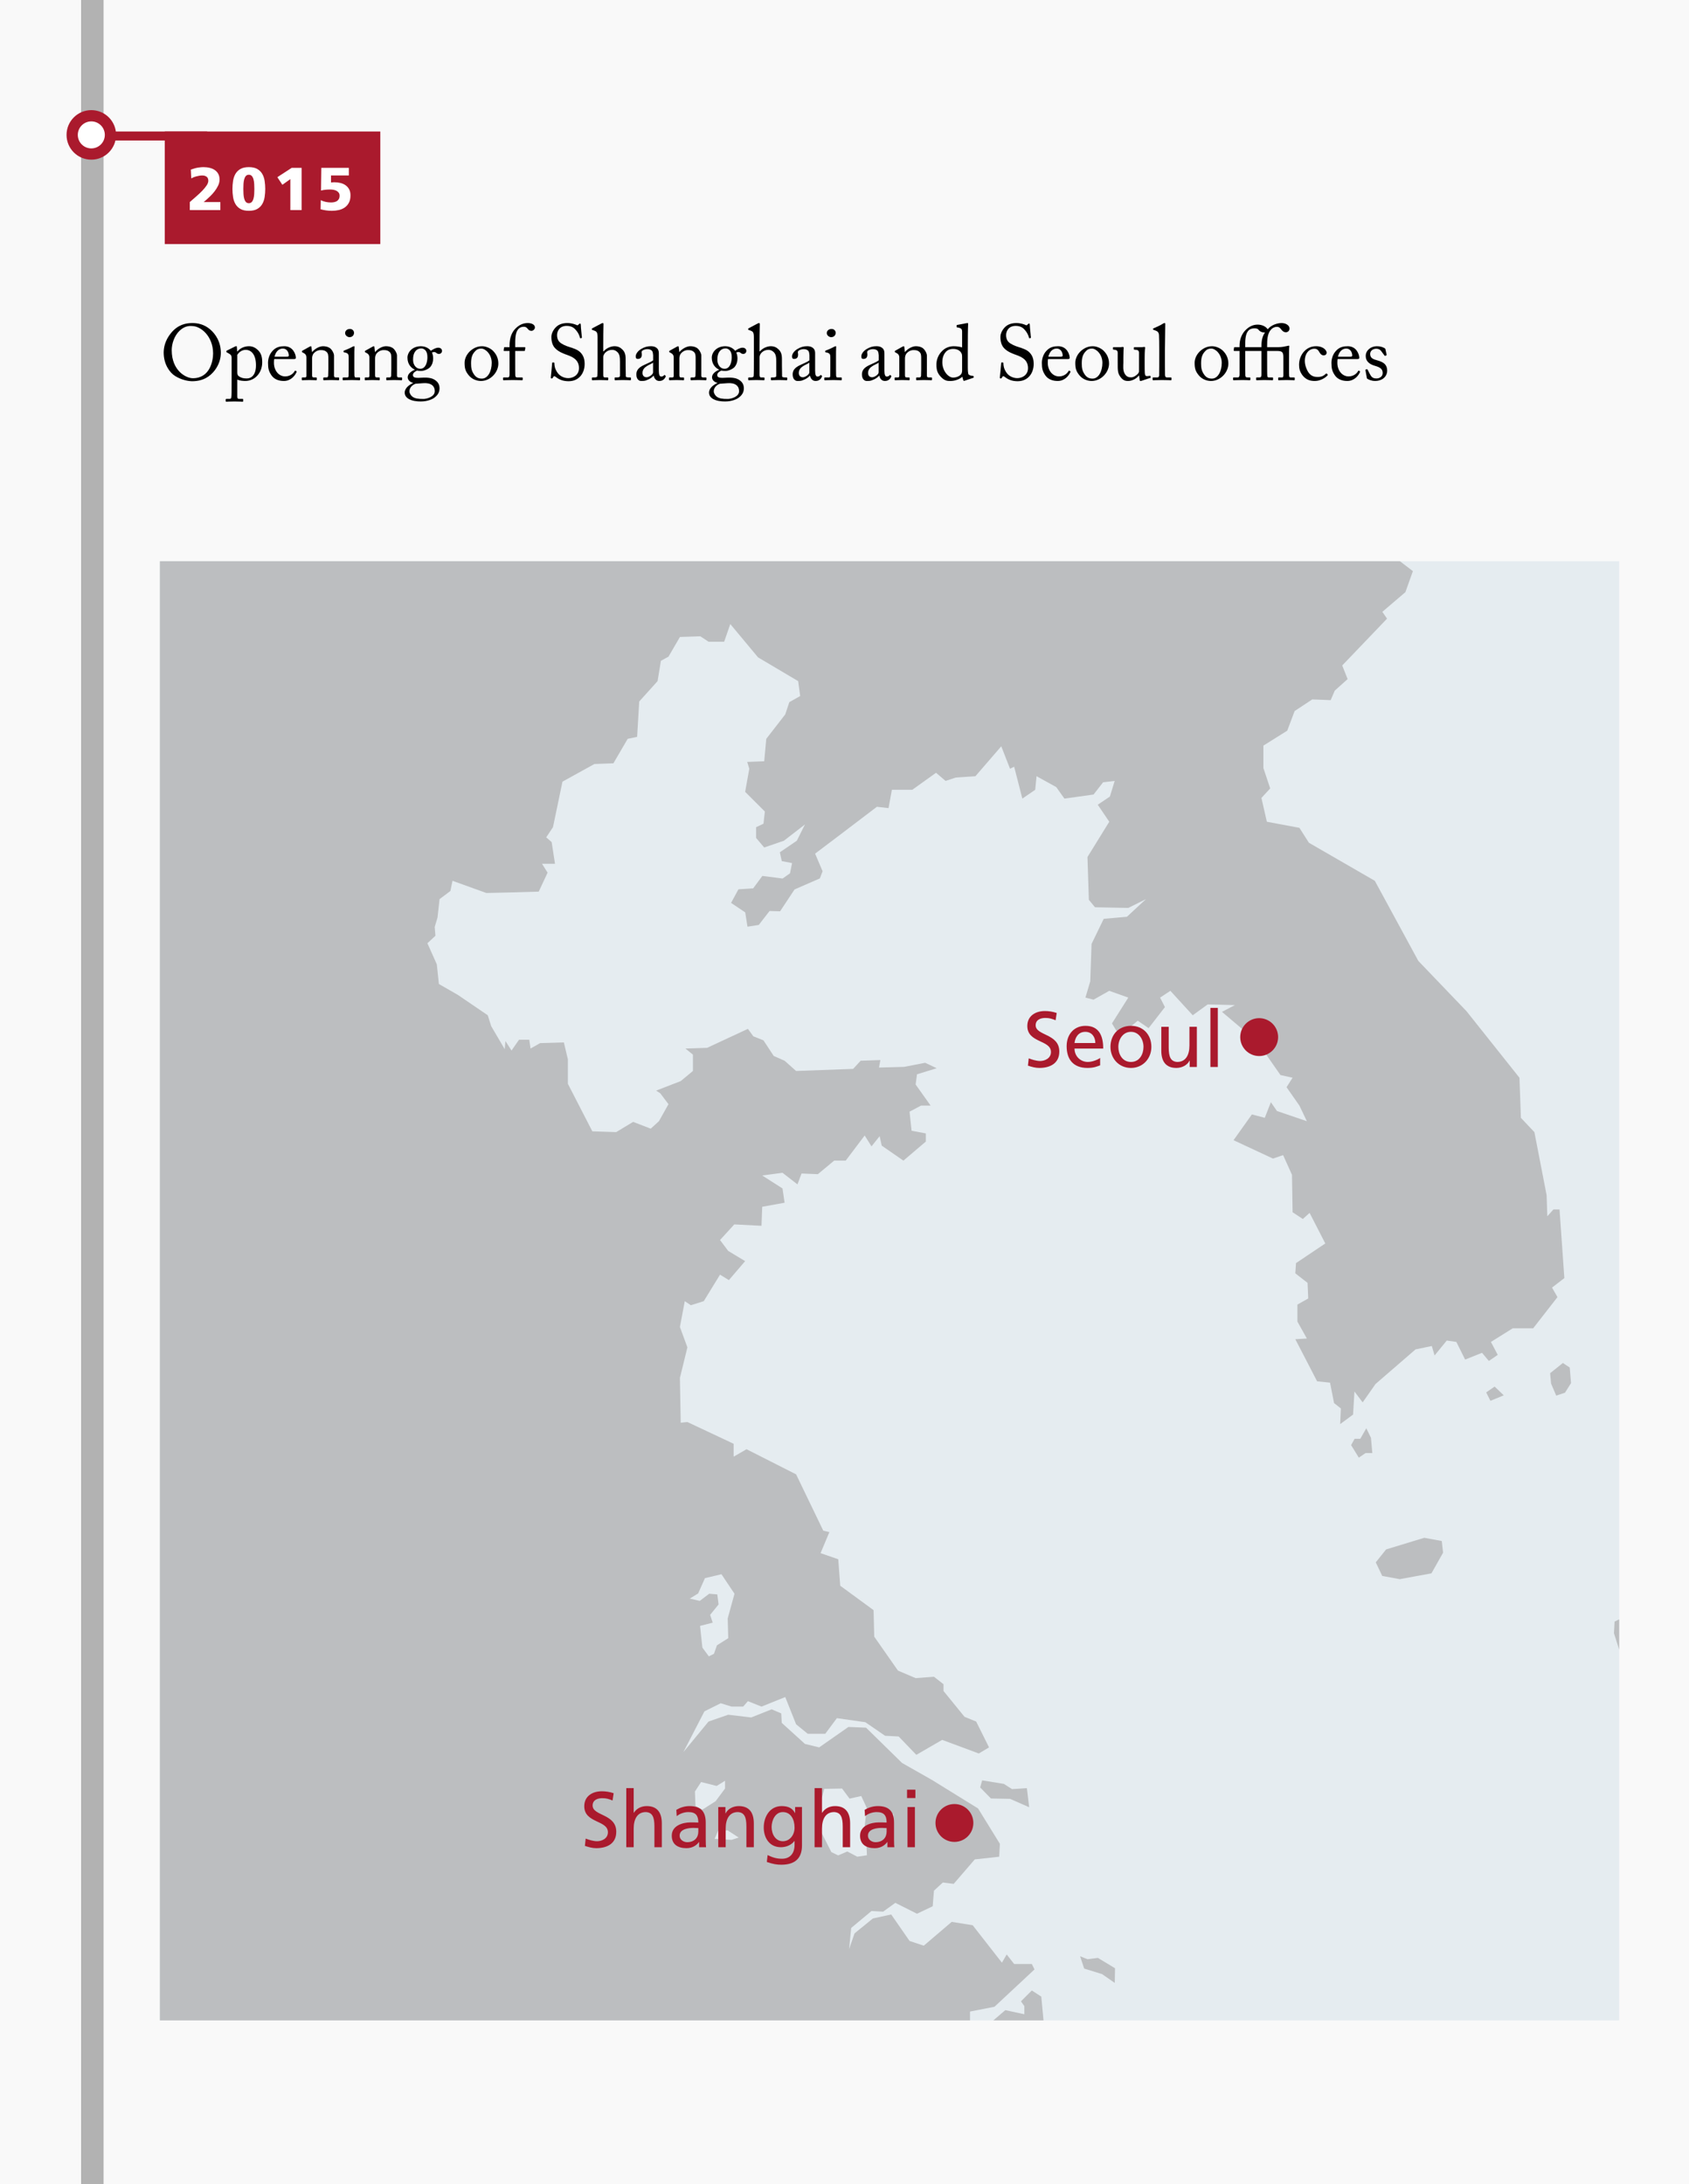
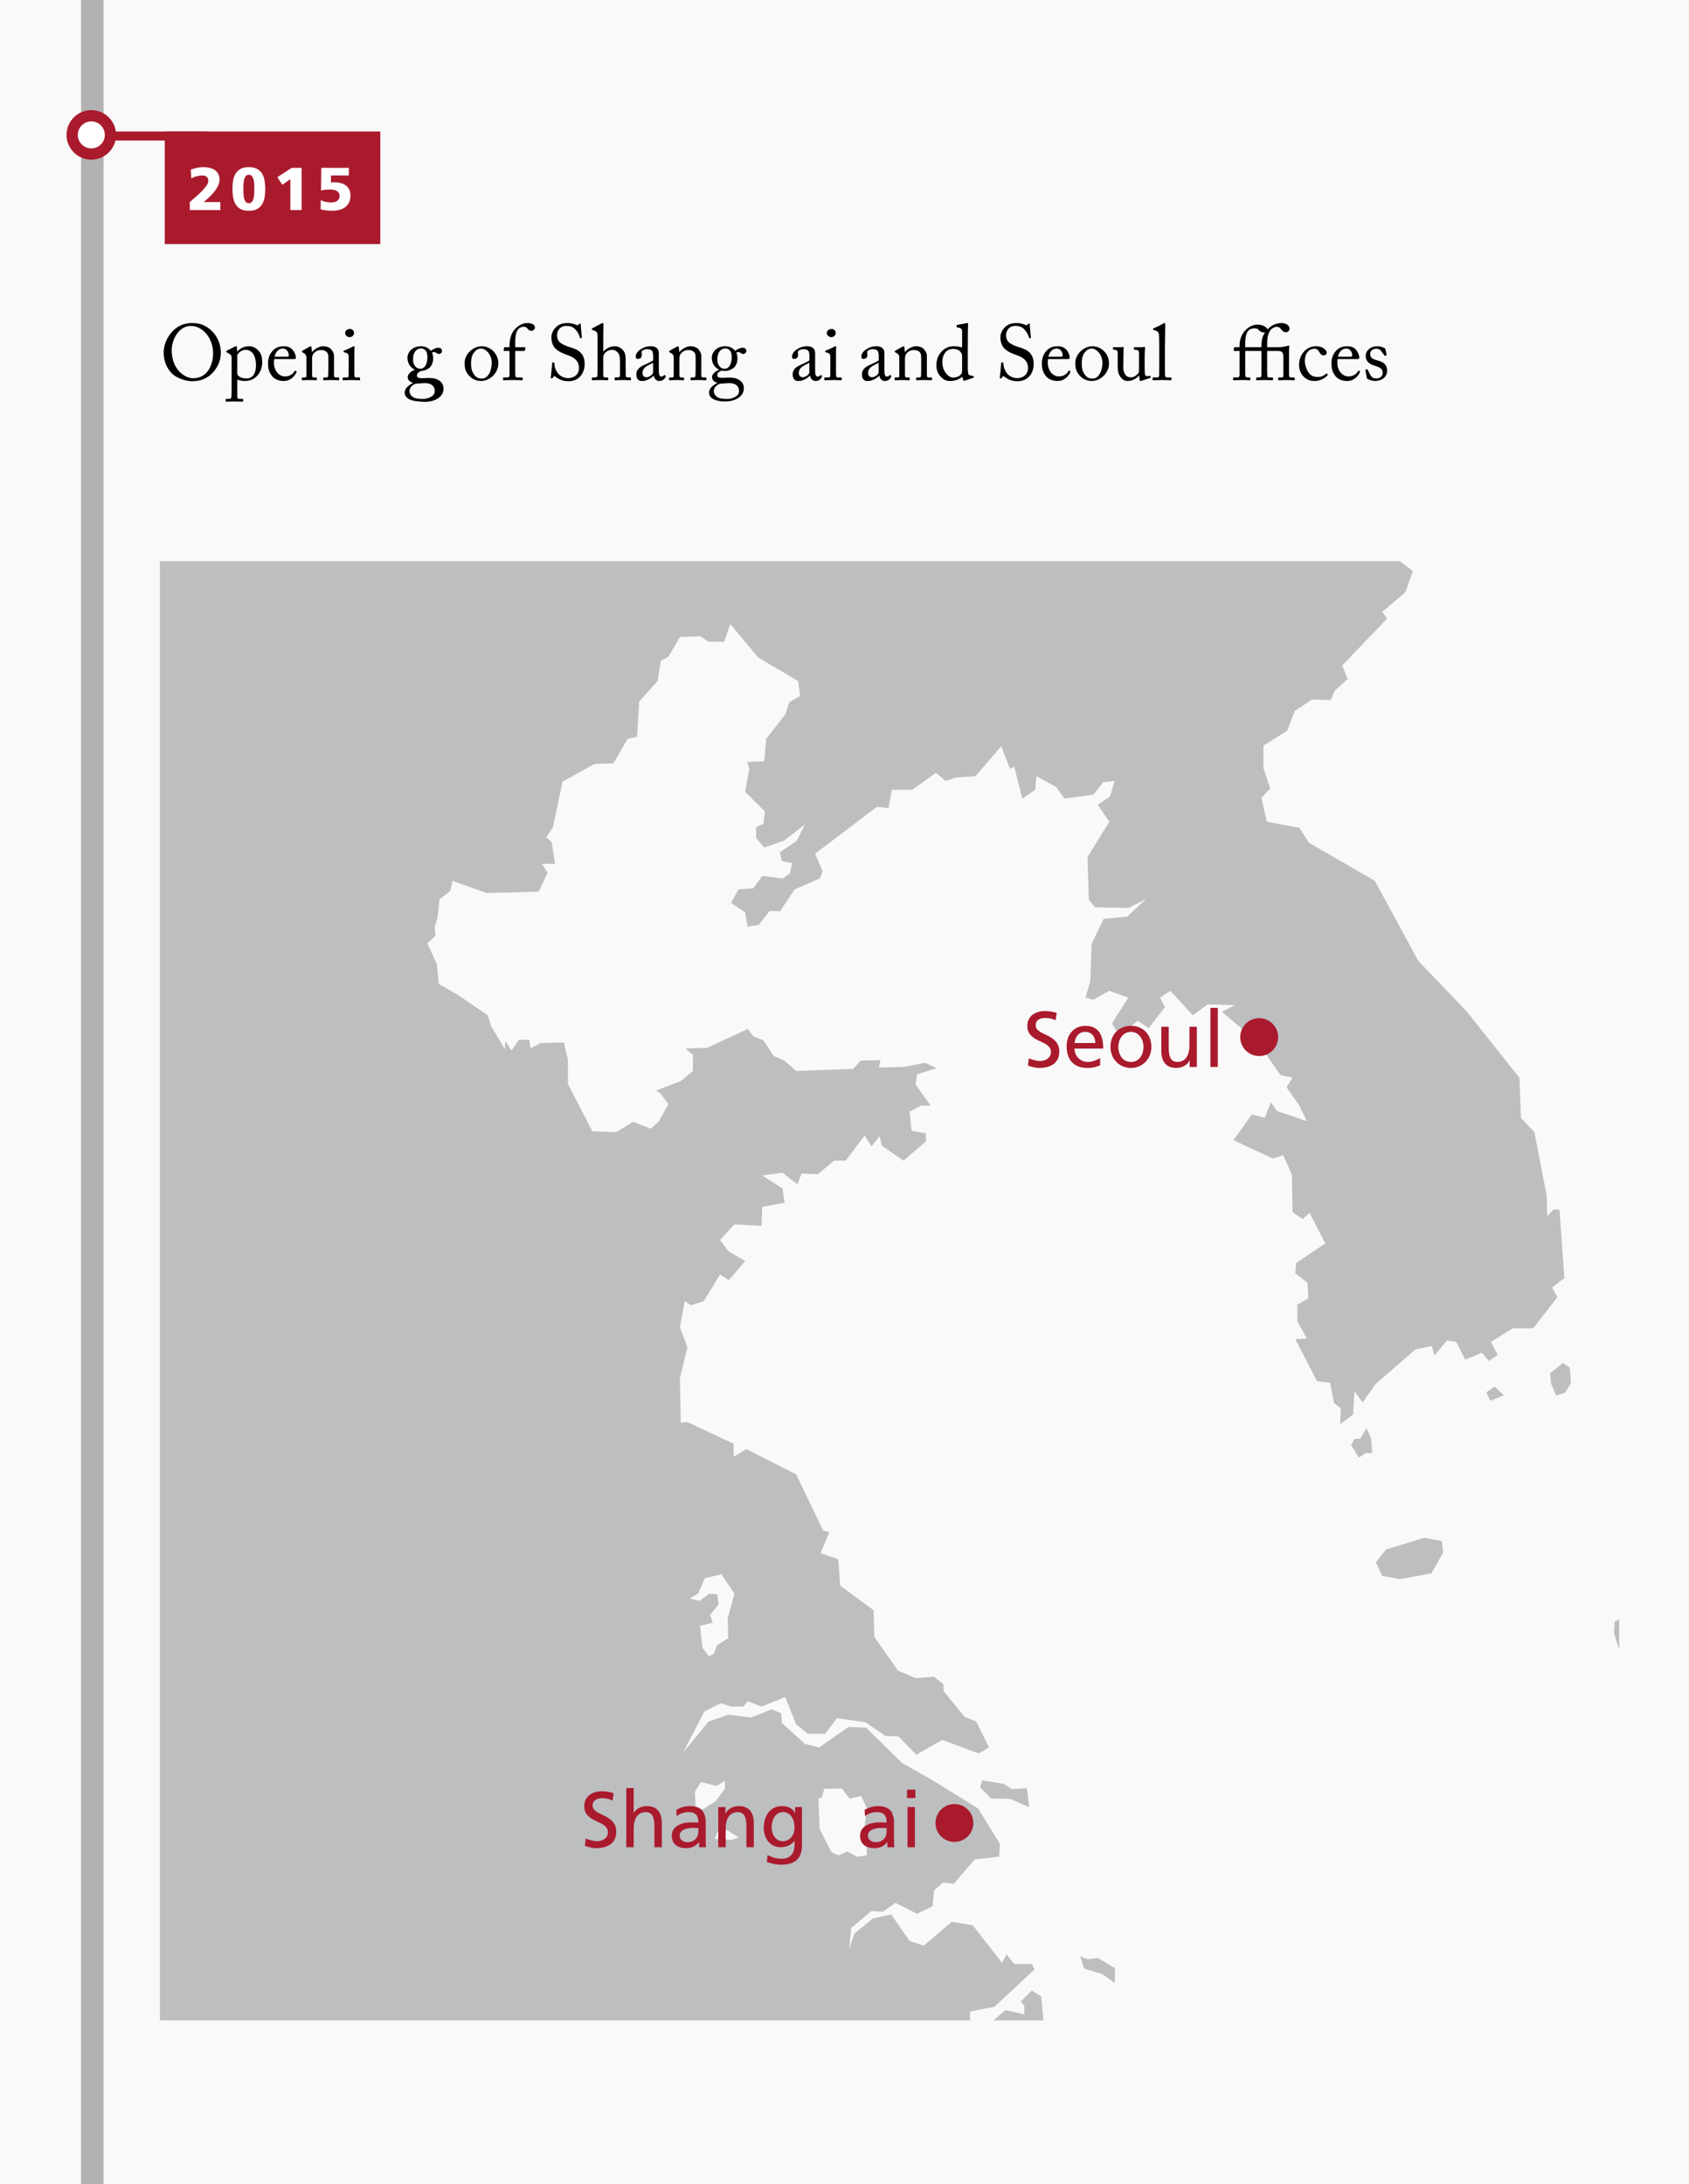
<svg xmlns="http://www.w3.org/2000/svg" xmlns:xlink="http://www.w3.org/1999/xlink" version="1.1" x="0px" y="0px" width="750px" height="970px" viewBox="0 0 750 970" enable-background="new 0 0 750 970" xml:space="preserve">
  <g id="Layer_1">
    <rect y="-4.598" fill="#F9F9F9" width="750" height="1096.135" />
    <rect x="36" y="-3.753" fill="#B2B2B2" width="10" height="1095.793" />
    <line fill="none" stroke="#AA1A2D" stroke-width="4" x1="36" y1="60.395" x2="92" y2="60.395" />
    <rect x="73.154" y="58.395" fill="#AA1A2D" width="95.72" height="50" />
    <g>
      <g>
        <path fill="#FFFFFF" d="M84.282,89.722c0.948-0.823,1.911-1.66,2.888-2.512c0.977-0.851,1.857-1.683,2.646-2.498     c0.787-0.814,1.432-1.598,1.934-2.351c0.502-0.752,0.752-1.441,0.752-2.068c0-0.842-0.255-1.446-0.766-1.813     c-0.51-0.367-1.141-0.551-1.894-0.551c-0.412,0-0.842,0.036-1.29,0.107c-0.447,0.073-0.895,0.166-1.342,0.282     c-0.449,0.116-0.869,0.255-1.264,0.416c-0.394,0.161-0.734,0.322-1.021,0.484l-0.188-3.896c1.344-0.483,2.467-0.788,3.372-0.913     c0.903-0.126,1.634-0.188,2.189-0.188c1.038,0,2.001,0.112,2.888,0.336s1.647,0.563,2.283,1.021s1.133,1.03,1.491,1.72     s0.537,1.5,0.537,2.432c0,0.912-0.215,1.818-0.645,2.713c-0.431,0.896-0.95,1.732-1.558,2.513     c-0.609,0.778-1.236,1.485-1.881,2.121s-1.191,1.142-1.639,1.518l-1.344,1.155h7.414v3.547H84.282V89.722z" />
        <path fill="#FFFFFF" d="M110.501,93.618c-1.558,0-2.812-0.278-3.761-0.834c-0.949-0.555-1.684-1.284-2.203-2.189     c-0.52-0.903-0.869-1.938-1.047-3.103c-0.18-1.164-0.27-2.354-0.27-3.572s0.09-2.409,0.27-3.573     c0.178-1.164,0.527-2.197,1.047-3.103c0.52-0.904,1.254-1.635,2.203-2.189c0.949-0.556,2.203-0.833,3.761-0.833     s2.812,0.277,3.761,0.833c0.949,0.555,1.684,1.285,2.203,2.189c0.52,0.905,0.869,1.938,1.048,3.103s0.269,2.355,0.269,3.573     s-0.09,2.408-0.269,3.572s-0.528,2.199-1.048,3.103c-0.52,0.905-1.254,1.635-2.203,2.189     C113.313,93.34,112.059,93.618,110.501,93.618z M110.501,90.232c0.556,0,0.998-0.188,1.33-0.564     c0.331-0.376,0.577-0.868,0.739-1.478c0.16-0.608,0.264-1.284,0.309-2.027c0.044-0.743,0.066-1.491,0.066-2.243     c0-0.753-0.022-1.5-0.066-2.243c-0.045-0.743-0.148-1.42-0.309-2.028c-0.162-0.609-0.408-1.101-0.739-1.477     c-0.332-0.376-0.774-0.565-1.33-0.565c-0.573,0-1.021,0.189-1.343,0.565s-0.564,0.867-0.726,1.477     c-0.161,0.608-0.265,1.285-0.31,2.028s-0.066,1.49-0.066,2.243c0,0.752,0.021,1.5,0.066,2.243s0.148,1.419,0.31,2.027     c0.161,0.609,0.403,1.102,0.726,1.478S109.928,90.232,110.501,90.232z" />
        <path fill="#FFFFFF" d="M128.93,79.541l-3.546,2.524l-2.229-3.385l6.366-4.137h4.405v18.752h-4.996V79.541z" />
        <path fill="#FFFFFF" d="M142.684,74.544h12.223v3.385h-7.924v3.116c0.357-0.035,0.653-0.063,0.887-0.08     c0.232-0.018,0.43-0.027,0.59-0.027c0.949,0,1.858,0.107,2.727,0.322c0.869,0.215,1.63,0.556,2.284,1.021     c0.653,0.467,1.177,1.066,1.571,1.801s0.592,1.621,0.592,2.659c0,1.308-0.234,2.4-0.699,3.277     c-0.466,0.878-1.084,1.585-1.854,2.122s-1.652,0.918-2.646,1.143c-0.994,0.223-2.01,0.336-3.049,0.336     c-0.932,0-1.809-0.063-2.633-0.188s-1.621-0.287-2.391-0.483l0.08-4.057c0.717,0.358,1.455,0.618,2.217,0.778     c0.762,0.161,1.545,0.242,2.351,0.242c0.447,0,0.899-0.044,1.356-0.135c0.457-0.089,0.864-0.245,1.223-0.47     c0.357-0.224,0.648-0.532,0.873-0.926c0.224-0.395,0.336-0.888,0.336-1.479c0-0.52-0.126-0.954-0.377-1.303     c-0.25-0.35-0.572-0.632-0.967-0.847s-0.837-0.366-1.33-0.456c-0.492-0.089-0.989-0.135-1.49-0.135     c-0.681,0-1.361,0.031-2.041,0.095c-0.682,0.063-1.361,0.184-2.043,0.362L142.684,74.544z" />
      </g>
    </g>
    <g>
      <g>
        <path d="M77.826,167.021c-2.486-1.505-5.146-5.287-5.146-10.396c0-2.135,0.561-5.461,3.256-8.717     c3.08-3.744,6.546-4.444,9.486-4.444c2.205,0,5.075,0.454,7.84,2.766c2.556,2.204,4.796,5.634,4.796,10.466     c0,2.555-0.805,5.215-2.625,7.666c-2.136,2.835-5.251,4.936-10.081,4.936C83.637,169.297,80.591,168.736,77.826,167.021z      M94.627,156.977c0-7.668-5.46-12.184-9.346-12.184c-0.525,0-2.905-0.419-5.53,2.066c-2.345,2.24-3.501,5.776-3.501,8.645     c0,9.206,6.406,12.463,9.381,12.463C93.332,167.967,94.627,160.092,94.627,156.977z" />
        <path d="M102.85,158.866c0-0.841-0.244-1.331-1.26-1.89l-0.805-0.455c-0.245-0.106-0.245-0.211-0.245-0.316v-0.281     c0-0.104,0.069-0.174,0.245-0.243l3.36-1.681c0.28-0.139,0.56-0.28,0.805-0.28c0.175,0,0.245,0.175,0.245,0.699l0.141,1.682     h0.104c0.945-1.226,2.765-2.345,5.11-2.345c1.785,0,2.976,0.77,3.99,1.713c1.33,1.331,1.891,2.766,1.891,5.461     c0,4.587-3.186,8.262-7.561,8.262c-0.945,0-2.416-0.14-3.5-0.595v7.386c0,0.979,0.244,1.154,0.77,1.154h1.54     c0.28,0,0.315,0.141,0.315,0.35v0.596c0,0.21-0.07,0.315-0.315,0.315c-0.175,0-1.365-0.105-3.605-0.105     c-2.03,0-3.255,0.105-3.535,0.105c-0.245,0-0.315-0.105-0.315-0.315v-0.631c0-0.174,0.07-0.314,0.42-0.314h1.365     c0.596,0,0.666-0.35,0.735-0.875c0.104-0.77,0.104-2.66,0.104-6.09V158.866z M105.371,165.271c0,0.77,0.069,1.398,0.734,1.854     c0.98,0.701,2.065,0.945,3.5,0.945c1.996,0,4.061-1.504,4.061-5.846c0-4.899-2.205-6.859-4.551-6.859     c-1.47,0-2.904,0.84-3.744,2.24V165.271z" />
        <path d="M121.75,159.46c-0.07,0.315-0.105,0.876-0.105,1.681c0,3.43,2.171,6.021,4.971,6.021c2.136,0,3.641-1.225,4.236-2.38     c0.069-0.141,0.209-0.211,0.314-0.176l0.455,0.246c0.105,0.033,0.175,0.139,0,0.523c-0.63,1.4-2.45,3.816-5.565,3.816     c-1.995,0-4.2-0.595-5.495-2.484c-1.226-1.787-1.541-3.082-1.541-5.531c0-1.365,0.35-3.711,2.205-5.566     c1.506-1.539,3.256-1.854,5.006-1.854c4.025,0,5.146,3.779,5.146,5.146c0,0.489-0.42,0.559-0.979,0.559H121.75z M127.315,158.41     c0.665,0,0.945-0.176,0.945-0.491c0-0.804-0.42-3.114-2.695-3.114c-1.54,0-3.011,1.016-3.675,3.605H127.315z" />
        <path d="M148.316,166.881c0,0.561,0.314,0.734,0.77,0.734h1.121c0.314,0,0.385,0.105,0.385,0.316v0.559     c0,0.246-0.07,0.386-0.28,0.386c-0.245,0-1.33-0.104-3.325-0.104c-1.785,0-2.905,0.104-3.15,0.104c-0.21,0-0.28-0.104-0.28-0.386     v-0.559c0-0.246,0.105-0.316,0.455-0.316h1.015c0.386,0,0.666-0.174,0.701-0.805c0.035-0.909,0.069-2.029,0.069-2.939v-4.621     c0-1.4,0-2.416-1.015-3.149c-0.84-0.632-1.68-0.632-2.556-0.632c-0.56,0-1.785,0.247-2.835,1.365     c-0.7,0.771-0.805,1.717-0.805,2.382v7.244c0,0.946,0.104,1.155,0.84,1.155h0.875c0.279,0,0.35,0.105,0.35,0.352v0.594     c0,0.211-0.07,0.315-0.244,0.315c-0.246,0-1.191-0.104-3.046-0.104c-1.785,0-2.905,0.104-3.115,0.104     c-0.175,0-0.245-0.104-0.245-0.315v-0.629c0-0.211,0.07-0.316,0.35-0.316h1.016c0.455,0,0.699-0.103,0.699-0.699v-8.191     c0-1.049-0.56-1.645-1.435-2.064l-0.28-0.139c-0.244-0.106-0.279-0.211-0.279-0.316v-0.175c0-0.175,0.14-0.28,0.314-0.35     l3.011-1.681c0.28-0.139,0.489-0.244,0.63-0.244c0.175,0,0.245,0.139,0.279,0.419l0.246,2.136h0.07     c1.015-1.262,3.045-2.555,4.795-2.555c1.05,0,2.135,0.209,2.975,0.77c1.051,0.699,1.926,2.451,1.926,3.324V166.881z" />
        <path d="M154.824,158.584c0-1.189-0.209-1.818-1.959-2.099c-0.246-0.035-0.316-0.105-0.316-0.245v-0.316     c0-0.104,0.07-0.174,0.246-0.243c1.119-0.421,2.449-0.981,3.78-1.716c0.28-0.139,0.454-0.209,0.665-0.209     c0.175,0,0.21,0.174,0.175,0.419c-0.069,0.595-0.069,2.802-0.069,5.706v3.814c0,1.365,0,2.627,0.034,3.012     c0.07,0.664,0.175,0.908,0.56,0.908h1.611c0.279,0,0.35,0.105,0.35,0.316v0.594c0,0.246-0.07,0.351-0.314,0.351     c-0.281,0-1.891-0.104-3.361-0.104c-2.029,0-3.395,0.104-3.78,0.104c-0.175,0-0.28-0.069-0.28-0.279v-0.699     c0-0.212,0.105-0.282,0.351-0.282h1.715c0.386,0,0.525-0.139,0.56-0.699c0.035-1.05,0.035-2.135,0.035-3.186V158.584z      M153.25,147.908c0-0.874,0.734-1.82,2.135-1.82c1.225,0,1.82,0.946,1.82,1.717c0,0.911-0.63,1.925-2.03,1.925     C154.404,149.729,153.25,149.03,153.25,147.908z" />
-         <path d="M176.281,166.881c0,0.561,0.314,0.734,0.77,0.734h1.121c0.314,0,0.385,0.105,0.385,0.316v0.559     c0,0.246-0.07,0.386-0.28,0.386c-0.245,0-1.33-0.104-3.325-0.104c-1.785,0-2.905,0.104-3.15,0.104c-0.21,0-0.28-0.104-0.28-0.386     v-0.559c0-0.246,0.105-0.316,0.455-0.316h1.015c0.386,0,0.666-0.174,0.701-0.805c0.035-0.909,0.069-2.029,0.069-2.939v-4.621     c0-1.4,0-2.416-1.015-3.149c-0.84-0.632-1.68-0.632-2.556-0.632c-0.56,0-1.785,0.247-2.835,1.365     c-0.7,0.771-0.805,1.717-0.805,2.382v7.244c0,0.946,0.104,1.155,0.84,1.155h0.875c0.279,0,0.35,0.105,0.35,0.352v0.594     c0,0.211-0.07,0.315-0.244,0.315c-0.246,0-1.191-0.104-3.046-0.104c-1.785,0-2.905,0.104-3.115,0.104     c-0.175,0-0.245-0.104-0.245-0.315v-0.629c0-0.211,0.07-0.316,0.35-0.316h1.016c0.455,0,0.699-0.103,0.699-0.699v-8.191     c0-1.049-0.56-1.645-1.435-2.064l-0.28-0.139c-0.244-0.106-0.279-0.211-0.279-0.316v-0.175c0-0.175,0.14-0.28,0.314-0.35     L165.36,154c0.28-0.139,0.489-0.244,0.63-0.244c0.175,0,0.245,0.139,0.279,0.419l0.246,2.136h0.07     c1.015-1.262,3.045-2.555,4.795-2.555c1.05,0,2.135,0.209,2.975,0.77c1.051,0.699,1.926,2.451,1.926,3.324V166.881z" />
-         <path d="M181.494,177.172c-1.26-0.77-1.785-1.68-1.785-2.836c0-1.96,1.996-3.465,3.676-4.199v-0.141     c-1.471-0.314-2.346-1.399-2.346-2.451c0-1.679,1.926-2.869,3.15-3.324v-0.07c-1.365-0.594-3.255-2.204-3.255-5.319     c0-2.274,2.03-5.075,5.985-5.075c2.66,0,4.061,1.609,4.41,2.03c0.945-0.667,2.136-1.367,3.291-1.367     c1.154,0,1.715,0.771,1.645,1.472c0,0.666-0.56,1.295-1.365,1.295c-0.595,0-0.945-0.279-1.225-0.525     c-0.21-0.139-0.455-0.316-0.735-0.316c-0.245,0-0.665,0-1.12,0.213c0.28,0.699,0.525,1.469,0.525,2.659     c0,1.364-0.385,2.694-1.295,3.78c-0.91,1.015-2.906,1.751-4.061,1.751c-0.771,0-1.26-0.037-1.785-0.177     c-0.7,0.281-1.855,0.98-1.855,1.961c0,1.436,1.75,1.33,4.096,1.189c2.87-0.141,4.62,0.177,6.021,1.261     c1.505,1.12,1.681,2.52,1.715,3.36c0,1.645-0.595,3.011-2.345,4.305c-0.91,0.667-3.011,1.646-5.986,1.646     C185.17,178.292,183.175,178.116,181.494,177.172z M193.046,173.566c0-2.065-1.575-3.641-5.075-3.395l-3.361,0.244     c-1.084,0.279-2.8,1.471-2.8,3.361c0,0.875,0.665,1.925,1.365,2.414c1.155,0.805,2.415,0.98,4.9,0.98     C189.37,177.172,193.221,176.262,193.046,173.566z M189.791,158.654c0-1.539-0.316-2.449-0.945-3.15     c-0.455-0.455-1.156-0.77-1.681-0.77c-0.806,0-1.646,0.141-2.485,0.981c-1.12,1.19-1.26,2.8-1.26,4.13     c0,1.189,0.385,2.275,1.12,3.045c0.63,0.596,1.26,0.875,2.101,0.875C189.021,163.766,189.791,160.861,189.791,158.654z" />
+         <path d="M181.494,177.172c-1.26-0.77-1.785-1.68-1.785-2.836c0-1.96,1.996-3.465,3.676-4.199v-0.141     c-1.471-0.314-2.346-1.399-2.346-2.451c0-1.679,1.926-2.869,3.15-3.324v-0.07c-1.365-0.594-3.255-2.204-3.255-5.319     c0-2.274,2.03-5.075,5.985-5.075c2.66,0,4.061,1.609,4.41,2.03c0.945-0.667,2.136-1.367,3.291-1.367     c1.154,0,1.715,0.771,1.645,1.472c0,0.666-0.56,1.295-1.365,1.295c-0.595,0-0.945-0.279-1.225-0.525     c-0.21-0.139-0.455-0.316-0.735-0.316c-0.245,0-0.665,0-1.12,0.213c0.28,0.699,0.525,1.469,0.525,2.659     c0,1.364-0.385,2.694-1.295,3.78c-0.91,1.015-2.906,1.751-4.061,1.751c-0.7,0.281-1.855,0.98-1.855,1.961c0,1.436,1.75,1.33,4.096,1.189c2.87-0.141,4.62,0.177,6.021,1.261     c1.505,1.12,1.681,2.52,1.715,3.36c0,1.645-0.595,3.011-2.345,4.305c-0.91,0.667-3.011,1.646-5.986,1.646     C185.17,178.292,183.175,178.116,181.494,177.172z M193.046,173.566c0-2.065-1.575-3.641-5.075-3.395l-3.361,0.244     c-1.084,0.279-2.8,1.471-2.8,3.361c0,0.875,0.665,1.925,1.365,2.414c1.155,0.805,2.415,0.98,4.9,0.98     C189.37,177.172,193.221,176.262,193.046,173.566z M189.791,158.654c0-1.539-0.316-2.449-0.945-3.15     c-0.455-0.455-1.156-0.77-1.681-0.77c-0.806,0-1.646,0.141-2.485,0.981c-1.12,1.19-1.26,2.8-1.26,4.13     c0,1.189,0.385,2.275,1.12,3.045c0.63,0.596,1.26,0.875,2.101,0.875C189.021,163.766,189.791,160.861,189.791,158.654z" />
        <path d="M208.234,166.775c-1.611-1.924-1.926-3.219-1.926-5.705c0-1.785,0.945-4.026,3.01-5.635c1.82-1.4,3.536-1.68,4.691-1.68     c1.925,0,3.85,0.979,4.9,2.03c1.575,1.608,2.38,3.43,2.38,5.704c0,3.814-3.431,7.701-7.735,7.701     C211.874,169.191,209.704,168.525,208.234,166.775z M218.35,161.141c0-3.885-2.835-6.336-4.62-6.336     c-0.945,0-1.855,0.209-2.695,1.119c-1.365,1.401-1.855,2.836-1.855,5.496c0,1.961,0.21,3.29,1.331,4.902     c0.805,1.154,1.819,1.818,3.465,1.818C216.635,168.141,218.35,164.885,218.35,161.141z" />
        <path d="M226.259,155.855h-2.415c-0.176,0-0.246-0.069-0.176-0.387l0.141-1.05c0.035-0.21,0.14-0.244,0.42-0.244h2.03v-0.665     c0-3.466,0.979-5.74,2.345-7.28c1.855-2.03,3.781-2.766,5.74-2.766c1.646,0,3.186,0.63,3.186,1.96c0,0.841-0.91,1.506-1.47,1.506     c-0.351,0-0.7-0.07-0.979-0.211c-0.315-0.176-0.701-0.631-0.841-0.804c-0.455-0.562-0.944-0.806-1.61-0.806     c-0.91,0-1.855,0.244-2.625,1.224c-1.295,1.646-1.225,4.691-1.225,7.142v0.7h4.234c0.246,0,0.281,0.21,0.246,0.351l-0.176,1.155     c-0.035,0.14-0.175,0.175-0.455,0.175h-3.85v3.115c0,4.13,0,7.352,0.035,7.736c0.069,0.594,0.174,0.908,0.91,0.908h1.994     c0.315,0,0.385,0.07,0.385,0.282v0.558c0,0.281-0.069,0.421-0.244,0.421c-0.211,0-1.506-0.104-4.201-0.104     c-1.925,0-3.71,0.104-3.99,0.104c-0.209,0-0.279-0.069-0.279-0.244v-0.771c0-0.176,0.07-0.246,0.35-0.246h1.68     c0.666,0,0.806-0.419,0.841-1.223v-6.582V155.855z" />
        <path d="M246.908,167.477c-0.42-0.315-0.63-0.42-0.805-0.42c-0.21,0-0.35,0.244-0.561,0.594c-0.21,0.385-0.385,0.42-0.63,0.42     c-0.21,0-0.385-0.173-0.315-0.558c0.141-0.876,0.49-5.323,0.596-6.337c0.035-0.211,0.105-0.211,0.245-0.211l0.524,0.035     c0.141,0,0.211,0.07,0.211,0.279c0.035,1.121,0.104,2.277,1.26,4.061c1.05,1.646,2.975,2.592,4.9,2.592     c2.1,0,4.761-1.295,4.761-4.445c0-3.605-2.591-4.936-5.391-5.916c-1.085-0.385-3.605-1.26-5.11-2.836     c-1.155-1.154-1.75-2.801-1.75-5.111c0-1.749,1.084-3.465,2.17-4.479c1.26-1.189,3.01-1.681,4.9-1.681     c1.995,0,3.535,0.595,4.131,0.876c0.314,0.174,0.489,0.139,0.664-0.035l0.455-0.421c0.176-0.14,0.28-0.21,0.455-0.21     c0.176,0,0.28,0.281,0.28,0.595c0,1.226,0.455,4.797,0.49,5.565c0,0.176-0.035,0.244-0.175,0.28l-0.42,0.105     c-0.105,0.036-0.176,0-0.211-0.105c-0.279-1.015-0.734-2.38-2.17-3.885c-0.945-1.017-2.17-1.506-3.814-1.506     c-3.116,0-4.236,2.311-4.236,4.095c0,0.981,0.21,2.137,1.086,3.045c1.015,1.017,2.975,1.787,3.99,2.102     c2.415,0.77,4.375,1.366,5.635,2.906c0.91,1.084,1.541,2.449,1.541,4.761c0,4.128-2.521,7.665-7.141,7.665     C250.023,169.297,248.309,168.561,246.908,167.477z" />
        <path d="M265.354,149.693c0-2.133-0.42-2.52-1.681-2.94l-0.595-0.21c-0.21-0.068-0.245-0.104-0.245-0.21v-0.313     c0-0.142,0.104-0.176,0.42-0.352l3.641-1.924c0.28-0.141,0.524-0.28,0.805-0.28c0.21,0,0.351,0.28,0.28,0.876     c-0.07,0.594-0.105,7.699-0.105,9.45v2.24h0.176c1.225-1.47,3.255-2.274,4.795-2.274c1.471,0,2.485,0.453,3.466,1.398     c1.575,1.471,1.505,3.256,1.505,5.146v1.994c0,1.961,0.07,4.131,0.07,4.797c0,0.421,0.56,0.523,1.295,0.523h0.596     c0.279,0,0.385,0.07,0.385,0.316v0.523c0,0.281-0.07,0.421-0.28,0.421c-0.245,0-1.365-0.104-3.36-0.104     c-1.715,0-2.976,0.104-3.291,0.104c-0.244,0-0.314-0.104-0.314-0.386v-0.593c0-0.177,0.035-0.282,0.245-0.282h0.805     c0.595,0,1.296-0.07,1.331-0.664c0.034-0.491,0-2.346,0-3.465v-2.836c0-1.961-0.141-3.36-1.156-4.307     c-0.699-0.663-1.435-0.979-2.31-0.979c-1.015,0-2.275,0.351-3.255,1.469c-0.316,0.387-0.701,1.085-0.701,1.717v7.631     c0,1.119,0.105,1.434,0.771,1.434h1.05c0.245,0,0.385,0.07,0.385,0.282v0.593c0,0.246-0.069,0.386-0.279,0.386     c-0.28,0-1.715-0.104-3.326-0.104c-1.75,0-3.08,0.104-3.395,0.104c-0.141,0-0.245-0.104-0.245-0.351v-0.628     c0-0.247,0.14-0.282,0.524-0.282h0.736c0.56,0,1.084-0.139,1.154-0.559c0.105-0.664,0.105-4.516,0.105-6.791V149.693z" />
        <path d="M292.549,164.605c0,1.996,0.42,2.625,1.05,2.625c0.56,0,1.05-0.279,1.226-0.523c0.139-0.176,0.209-0.247,0.35-0.141     l0.35,0.279c0.105,0.105,0.176,0.279-0.035,0.631c-0.279,0.523-0.945,1.715-2.73,1.715c-1.26,0-2.17-0.909-2.484-2.346h-0.07     c-0.735,0.875-1.891,1.609-3.465,2.136c-0.666,0.21-1.296,0.21-2.066,0.21c-0.84,0-2.1-0.701-2.1-2.905     c0-1.61,0.735-3.009,3.5-4.234c1.576-0.702,3.396-1.542,3.956-2.03v-2.242c-0.07-0.594-0.105-1.504-0.49-1.959     c-0.386-0.455-1.085-0.771-2.101-0.771c-0.699,0-1.785,0.282-2.275,0.737c-0.49,0.454-0.175,0.979-0.175,1.608     c0,1.225-0.42,1.996-1.854,1.996c-0.561,0-0.84-0.316-0.84-1.121c0-1.119,0.979-2.449,2.414-3.288     c1.471-0.876,2.695-1.226,4.271-1.226c1.645,0,2.31,0.488,2.8,0.943c0.735,0.736,0.771,1.541,0.771,2.486v5.355V164.605z      M289.993,161.07c-1.261,0.946-4.69,1.646-4.69,4.551c0,1.295,0.77,1.924,1.82,1.924c1.015,0,2.87-1.223,2.87-2.17V161.07z" />
        <path d="M311.414,166.881c0,0.561,0.314,0.734,0.77,0.734h1.12c0.315,0,0.386,0.105,0.386,0.316v0.559     c0,0.246-0.07,0.386-0.281,0.386c-0.244,0-1.33-0.104-3.324-0.104c-1.785,0-2.906,0.104-3.15,0.104     c-0.211,0-0.28-0.104-0.28-0.386v-0.559c0-0.246,0.104-0.316,0.454-0.316h1.016c0.385,0,0.665-0.174,0.7-0.805     c0.035-0.909,0.07-2.029,0.07-2.939v-4.621c0-1.4,0-2.416-1.015-3.149c-0.841-0.632-1.681-0.632-2.557-0.632     c-0.56,0-1.785,0.247-2.834,1.365c-0.701,0.771-0.806,1.717-0.806,2.382v7.244c0,0.946,0.104,1.155,0.84,1.155h0.876     c0.279,0,0.35,0.105,0.35,0.352v0.594c0,0.211-0.07,0.315-0.245,0.315c-0.245,0-1.19-0.104-3.046-0.104     c-1.785,0-2.904,0.104-3.115,0.104c-0.175,0-0.244-0.104-0.244-0.315v-0.629c0-0.211,0.069-0.316,0.35-0.316h1.016     c0.455,0,0.699-0.103,0.699-0.699v-8.191c0-1.049-0.561-1.645-1.436-2.064l-0.279-0.139c-0.245-0.106-0.28-0.211-0.28-0.316     v-0.175c0-0.175,0.14-0.28,0.315-0.35l3.01-1.681c0.28-0.139,0.49-0.244,0.631-0.244c0.174,0,0.244,0.139,0.279,0.419     l0.245,2.136h0.07c1.015-1.262,3.045-2.555,4.796-2.555c1.049,0,2.135,0.209,2.975,0.77c1.051,0.699,1.926,2.451,1.926,3.324     V166.881z" />
        <path d="M316.627,177.172c-1.26-0.77-1.785-1.68-1.785-2.836c0-1.96,1.995-3.465,3.676-4.199v-0.141     c-1.471-0.314-2.346-1.399-2.346-2.451c0-1.679,1.926-2.869,3.15-3.324v-0.07c-1.365-0.594-3.256-2.204-3.256-5.319     c0-2.274,2.031-5.075,5.986-5.075c2.66,0,4.061,1.609,4.41,2.03c0.945-0.667,2.135-1.367,3.29-1.367s1.716,0.771,1.646,1.472     c0,0.666-0.561,1.295-1.365,1.295c-0.596,0-0.945-0.279-1.225-0.525c-0.211-0.139-0.455-0.316-0.735-0.316     c-0.245,0-0.665,0-1.12,0.213c0.279,0.699,0.525,1.469,0.525,2.659c0,1.364-0.386,2.694-1.296,3.78     c-0.91,1.015-2.905,1.751-4.06,1.751c-0.771,0-1.261-0.037-1.785-0.177c-0.701,0.281-1.855,0.98-1.855,1.961     c0,1.436,1.75,1.33,4.096,1.189c2.869-0.141,4.619,0.177,6.02,1.261c1.506,1.12,1.681,2.52,1.716,3.36     c0,1.645-0.595,3.011-2.346,4.305c-0.909,0.667-3.011,1.646-5.985,1.646C320.303,178.292,318.307,178.116,316.627,177.172z      M328.178,173.566c0-2.065-1.574-3.641-5.075-3.395l-3.36,0.244c-1.085,0.279-2.801,1.471-2.801,3.361     c0,0.875,0.666,1.925,1.365,2.414c1.155,0.805,2.416,0.98,4.9,0.98C324.502,177.172,328.354,176.262,328.178,173.566z      M324.923,158.654c0-1.539-0.315-2.449-0.945-3.15c-0.455-0.455-1.155-0.77-1.681-0.77c-0.805,0-1.645,0.141-2.484,0.981     c-1.121,1.19-1.261,2.8-1.261,4.13c0,1.189,0.386,2.275,1.12,3.045c0.631,0.596,1.26,0.875,2.101,0.875     C324.152,163.766,324.923,160.861,324.923,158.654z" />
-         <path d="M334.756,149.693c0-2.133-0.42-2.52-1.68-2.94l-0.595-0.21c-0.21-0.068-0.245-0.104-0.245-0.21v-0.313     c0-0.142,0.105-0.176,0.42-0.352l3.641-1.924c0.279-0.141,0.525-0.28,0.805-0.28c0.211,0,0.35,0.28,0.28,0.876     c-0.069,0.594-0.104,7.699-0.104,9.45v2.24h0.174c1.226-1.47,3.256-2.274,4.796-2.274c1.47,0,2.485,0.453,3.466,1.398     c1.575,1.471,1.505,3.256,1.505,5.146v1.994c0,1.961,0.07,4.131,0.07,4.797c0,0.421,0.56,0.523,1.295,0.523h0.595     c0.28,0,0.385,0.07,0.385,0.316v0.523c0,0.281-0.069,0.421-0.279,0.421c-0.245,0-1.365-0.104-3.36-0.104     c-1.716,0-2.976,0.104-3.29,0.104c-0.246,0-0.315-0.104-0.315-0.386v-0.593c0-0.177,0.035-0.282,0.245-0.282h0.805     c0.596,0,1.295-0.07,1.33-0.664c0.035-0.491,0-2.346,0-3.465v-2.836c0-1.961-0.14-3.36-1.154-4.307     c-0.701-0.663-1.436-0.979-2.311-0.979c-1.016,0-2.275,0.351-3.256,1.469c-0.314,0.387-0.699,1.085-0.699,1.717v7.631     c0,1.119,0.104,1.434,0.77,1.434h1.051c0.244,0,0.385,0.07,0.385,0.282v0.593c0,0.246-0.07,0.386-0.28,0.386     c-0.28,0-1.716-0.104-3.325-0.104c-1.75,0-3.08,0.104-3.396,0.104c-0.14,0-0.245-0.104-0.245-0.351v-0.628     c0-0.247,0.141-0.282,0.525-0.282h0.734c0.561,0,1.086-0.139,1.155-0.559c0.104-0.664,0.104-4.516,0.104-6.791V149.693z" />
        <path d="M361.951,164.605c0,1.996,0.42,2.625,1.051,2.625c0.561,0,1.05-0.279,1.225-0.523c0.141-0.176,0.211-0.247,0.351-0.141     l0.35,0.279c0.105,0.105,0.175,0.279-0.034,0.631c-0.281,0.523-0.945,1.715-2.73,1.715c-1.261,0-2.171-0.909-2.486-2.346h-0.069     c-0.735,0.875-1.89,1.609-3.466,2.136c-0.664,0.21-1.295,0.21-2.064,0.21c-0.84,0-2.101-0.701-2.101-2.905     c0-1.61,0.735-3.009,3.501-4.234c1.574-0.702,3.395-1.542,3.955-2.03v-2.242c-0.07-0.594-0.105-1.504-0.49-1.959     s-1.085-0.771-2.1-0.771c-0.701,0-1.785,0.282-2.275,0.737c-0.49,0.454-0.176,0.979-0.176,1.608c0,1.225-0.42,1.996-1.855,1.996     c-0.56,0-0.84-0.316-0.84-1.121c0-1.119,0.98-2.449,2.416-3.288c1.47-0.876,2.695-1.226,4.27-1.226     c1.646,0,2.311,0.488,2.801,0.943c0.734,0.736,0.77,1.541,0.77,2.486v5.355V164.605z M359.396,161.07     c-1.26,0.946-4.69,1.646-4.69,4.551c0,1.295,0.771,1.924,1.819,1.924c1.016,0,2.871-1.223,2.871-2.17V161.07z" />
        <path d="M368.705,158.584c0-1.189-0.209-1.818-1.959-2.099c-0.246-0.035-0.316-0.105-0.316-0.245v-0.316     c0-0.104,0.07-0.174,0.246-0.243c1.119-0.421,2.449-0.981,3.78-1.716c0.28-0.139,0.454-0.209,0.665-0.209     c0.175,0,0.21,0.174,0.175,0.419c-0.069,0.595-0.069,2.802-0.069,5.706v3.814c0,1.365,0,2.627,0.034,3.012     c0.07,0.664,0.175,0.908,0.56,0.908h1.611c0.279,0,0.35,0.105,0.35,0.316v0.594c0,0.246-0.07,0.351-0.314,0.351     c-0.281,0-1.891-0.104-3.361-0.104c-2.029,0-3.395,0.104-3.78,0.104c-0.175,0-0.28-0.069-0.28-0.279v-0.699     c0-0.212,0.105-0.282,0.351-0.282h1.715c0.386,0,0.525-0.139,0.56-0.699c0.035-1.05,0.035-2.135,0.035-3.186V158.584z      M367.131,147.908c0-0.874,0.734-1.82,2.135-1.82c1.225,0,1.82,0.946,1.82,1.717c0,0.911-0.63,1.925-2.03,1.925     C368.285,149.729,367.131,149.03,367.131,147.908z" />
        <path d="M392.717,164.605c0,1.996,0.42,2.625,1.05,2.625c0.56,0,1.05-0.279,1.225-0.523c0.141-0.176,0.21-0.247,0.351-0.141     l0.35,0.279c0.105,0.105,0.175,0.279-0.035,0.631c-0.279,0.523-0.944,1.715-2.729,1.715c-1.261,0-2.171-0.909-2.485-2.346h-0.07     c-0.735,0.875-1.891,1.609-3.466,2.136c-0.665,0.21-1.295,0.21-2.064,0.21c-0.841,0-2.101-0.701-2.101-2.905     c0-1.61,0.735-3.009,3.5-4.234c1.575-0.702,3.396-1.542,3.956-2.03v-2.242c-0.07-0.594-0.105-1.504-0.49-1.959     s-1.085-0.771-2.101-0.771c-0.7,0-1.785,0.282-2.275,0.737c-0.489,0.454-0.175,0.979-0.175,1.608c0,1.225-0.42,1.996-1.854,1.996     c-0.561,0-0.841-0.316-0.841-1.121c0-1.119,0.98-2.449,2.415-3.288c1.471-0.876,2.695-1.226,4.271-1.226     c1.646,0,2.311,0.488,2.801,0.943c0.735,0.736,0.771,1.541,0.771,2.486v5.355V164.605z M390.161,161.07     c-1.26,0.946-4.69,1.646-4.69,4.551c0,1.295,0.77,1.924,1.82,1.924c1.015,0,2.87-1.223,2.87-2.17V161.07z" />
        <path d="M411.581,166.881c0,0.561,0.315,0.734,0.771,0.734h1.12c0.314,0,0.385,0.105,0.385,0.316v0.559     c0,0.246-0.07,0.386-0.28,0.386c-0.245,0-1.33-0.104-3.325-0.104c-1.785,0-2.905,0.104-3.15,0.104c-0.21,0-0.28-0.104-0.28-0.386     v-0.559c0-0.246,0.105-0.316,0.455-0.316h1.016c0.385,0,0.665-0.174,0.7-0.805c0.034-0.909,0.069-2.029,0.069-2.939v-4.621     c0-1.4,0-2.416-1.015-3.149c-0.84-0.632-1.681-0.632-2.556-0.632c-0.56,0-1.785,0.247-2.835,1.365     c-0.7,0.771-0.806,1.717-0.806,2.382v7.244c0,0.946,0.105,1.155,0.841,1.155h0.875c0.28,0,0.35,0.105,0.35,0.352v0.594     c0,0.211-0.069,0.315-0.245,0.315c-0.245,0-1.189-0.104-3.045-0.104c-1.785,0-2.905,0.104-3.115,0.104     c-0.175,0-0.245-0.104-0.245-0.315v-0.629c0-0.211,0.07-0.316,0.35-0.316h1.016c0.455,0,0.7-0.103,0.7-0.699v-8.191     c0-1.049-0.561-1.645-1.436-2.064l-0.28-0.139c-0.245-0.106-0.279-0.211-0.279-0.316v-0.175c0-0.175,0.14-0.28,0.314-0.35     L400.66,154c0.279-0.139,0.49-0.244,0.63-0.244c0.175,0,0.245,0.139,0.28,0.419l0.245,2.136h0.069     c1.016-1.262,3.046-2.555,4.796-2.555c1.05,0,2.135,0.209,2.976,0.77c1.05,0.699,1.925,2.451,1.925,3.324V166.881z" />
        <path d="M427.226,147.455c0-1.332-0.245-1.752-2.205-2.066c-0.21-0.035-0.245-0.105-0.245-0.244v-0.596     c0-0.139,0.07-0.209,0.28-0.244c1.365-0.281,3.186-0.597,3.851-0.736c0.314-0.034,0.56-0.104,0.805-0.104     c0.175,0,0.21,0.244,0.175,0.63c-0.104,1.75-0.14,6.825-0.14,11.271v7.735c0,1.297,0.07,2.836,0.35,3.186     c0.315,0.351,1.051,0.56,1.541,0.595c0.489,0.035,0.63,0.07,0.699,0.244l0.07,0.281c0.035,0.209-0.035,0.314-0.245,0.385     l-3.955,1.33c-0.21,0.07-0.385-0.035-0.455-0.279l-0.455-1.541c-1.12,1.121-3.36,1.891-5.146,1.891     c-1.155,0-2.485,0.07-4.131-1.611c-1.785-1.749-2.205-3.324-2.205-5.67c0-2.17,0.806-4.305,2.45-5.951     c1.365-1.469,3.256-2.203,5.216-2.203c1.436,0,2.695,0.209,3.745,0.523V147.455z M427.226,158.551c0-0.49,0-1.156-0.314-1.717     c-0.49-0.943-1.61-1.888-3.676-1.888c-1.085,0-2.275,0.313-3.186,1.259c-1.365,1.471-1.61,3.325-1.61,4.656     c0,3.955,2.73,6.824,4.761,6.824c1.96,0,3.466-1.016,3.815-1.926c0.175-0.523,0.21-0.805,0.21-1.189V158.551z" />
        <path d="M446.3,167.477c-0.42-0.315-0.63-0.42-0.805-0.42c-0.21,0-0.351,0.244-0.561,0.594c-0.21,0.385-0.385,0.42-0.63,0.42     c-0.21,0-0.385-0.173-0.314-0.558c0.14-0.876,0.489-5.323,0.595-6.337c0.035-0.211,0.104-0.211,0.245-0.211l0.524,0.035     c0.141,0,0.21,0.07,0.21,0.279c0.035,1.121,0.105,2.277,1.261,4.061c1.05,1.646,2.976,2.592,4.9,2.592     c2.101,0,4.761-1.295,4.761-4.445c0-3.605-2.591-4.936-5.391-5.916c-1.085-0.385-3.605-1.26-5.11-2.836     c-1.155-1.154-1.751-2.801-1.751-5.111c0-1.749,1.086-3.465,2.171-4.479c1.26-1.189,3.01-1.681,4.9-1.681     c1.995,0,3.535,0.595,4.13,0.876c0.315,0.174,0.49,0.139,0.665-0.035l0.455-0.421c0.176-0.14,0.28-0.21,0.455-0.21     c0.176,0,0.28,0.281,0.28,0.595c0,1.226,0.455,4.797,0.49,5.565c0,0.176-0.035,0.244-0.175,0.28l-0.42,0.105     c-0.105,0.036-0.176,0-0.21-0.105c-0.28-1.015-0.735-2.38-2.171-3.885c-0.945-1.017-2.17-1.506-3.815-1.506     c-3.115,0-4.235,2.311-4.235,4.095c0,0.981,0.21,2.137,1.085,3.045c1.016,1.017,2.976,1.787,3.991,2.102     c2.415,0.77,4.375,1.366,5.635,2.906c0.91,1.084,1.54,2.449,1.54,4.761c0,4.128-2.52,7.665-7.141,7.665     C449.415,169.297,447.7,168.561,446.3,167.477z" />
        <path d="M465.374,159.46c-0.07,0.315-0.104,0.876-0.104,1.681c0,3.43,2.17,6.021,4.97,6.021c2.136,0,3.641-1.225,4.235-2.38     c0.07-0.141,0.21-0.211,0.315-0.176l0.455,0.246c0.104,0.033,0.175,0.139,0,0.523c-0.63,1.4-2.45,3.816-5.565,3.816     c-1.995,0-4.2-0.595-5.496-2.484c-1.225-1.787-1.54-3.082-1.54-5.531c0-1.365,0.351-3.711,2.205-5.566     c1.506-1.539,3.256-1.854,5.006-1.854c4.025,0,5.146,3.779,5.146,5.146c0,0.489-0.42,0.559-0.98,0.559H465.374z M470.939,158.41     c0.665,0,0.945-0.176,0.945-0.491c0-0.804-0.42-3.114-2.695-3.114c-1.54,0-3.011,1.016-3.676,3.605H470.939z" />
        <path d="M479.409,166.775c-1.61-1.924-1.925-3.219-1.925-5.705c0-1.785,0.944-4.026,3.01-5.635c1.82-1.4,3.535-1.68,4.69-1.68     c1.926,0,3.851,0.979,4.9,2.03c1.575,1.608,2.381,3.43,2.381,5.704c0,3.814-3.431,7.701-7.736,7.701     C483.05,169.191,480.879,168.525,479.409,166.775z M489.525,161.141c0-3.885-2.836-6.336-4.621-6.336     c-0.944,0-1.854,0.209-2.695,1.119c-1.364,1.401-1.854,2.836-1.854,5.496c0,1.961,0.21,3.29,1.33,4.902     c0.805,1.154,1.82,1.818,3.465,1.818C487.81,168.141,489.525,164.885,489.525,161.141z" />
        <path d="M508.285,161.666c0,1.68,0,3.395,0.07,4.129c0.104,1.086,0.489,1.227,0.909,1.227c0.211,0,0.735,0,1.155-0.105     c0.28-0.07,0.386,0,0.42,0.141l0.105,0.456c0.035,0.208-0.035,0.278-0.175,0.313l-3.676,1.226c-0.21,0.069-0.42,0.14-0.7,0.14     c-0.14,0-0.279-0.07-0.314-0.42l-0.28-2.03h-0.07c-0.979,1.364-3.01,2.45-4.761,2.45c-0.979,0-2.135-0.105-3.29-1.611     c-1.435-1.854-1.365-3.01-1.365-6.859v-4.061c-0.035-0.979-0.524-1.225-1.33-1.329c-0.595-0.037-0.77-0.071-0.77-0.247v-0.629     c0-0.211,0.069-0.28,0.385-0.28h3.115c0.21,0,0.35-0.035,0.49-0.069c0.14,0,0.28-0.035,0.385-0.035     c0.245,0,0.42,0.174,0.385,0.42c-0.034,0.314-0.14,1.96-0.14,4.025V161c0,1.4-0.35,3.641,0.771,5.25     c0.875,1.263,1.854,1.33,2.8,1.33s2.346-0.91,3.011-1.749c0.14-0.175,0.35-0.629,0.35-0.946v-8.328     c-0.07-0.982-0.63-1.156-1.505-1.226c-0.596,0-0.771-0.071-0.771-0.247v-0.594c0-0.281,0.07-0.315,0.42-0.315h3.256     c0.245,0,0.42-0.035,0.595-0.069c0.175,0,0.315-0.035,0.42-0.035c0.21,0,0.351,0.174,0.315,0.349     c-0.035,0.315-0.21,1.226-0.21,4.655V161.666z" />
        <path d="M517.279,158.34c0,1.82,0,7.106,0.035,8.191c0.034,0.594,0.175,1.084,0.91,1.084h1.574c0.315,0,0.386,0.105,0.386,0.316     v0.594c0,0.211-0.07,0.351-0.21,0.351c-0.245,0-1.785-0.104-3.956-0.104c-2.24,0-3.64,0.104-3.955,0.104     c-0.175,0-0.245-0.14-0.245-0.351v-0.594c0-0.246,0.07-0.316,0.455-0.316h1.681c0.385,0,0.734-0.244,0.77-0.874     c0.035-1.085,0.035-7.105,0.035-9.136V155.4c0-2.485-0.035-5.671-0.105-6.582c-0.069-1.19-0.63-1.749-1.75-2.1l-0.7-0.244     c-0.175-0.07-0.21-0.105-0.21-0.175v-0.28c0-0.104,0.105-0.176,0.315-0.246c1.225-0.561,2.8-1.19,4.096-2.029     c0.314-0.21,0.524-0.28,0.734-0.28c0.245,0,0.315,0.175,0.28,0.63c-0.035,1.926-0.14,9.206-0.14,11.131V158.34z" />
-         <path d="M532.398,166.775c-1.61-1.924-1.925-3.219-1.925-5.705c0-1.785,0.944-4.026,3.01-5.635c1.82-1.4,3.535-1.68,4.69-1.68     c1.926,0,3.851,0.979,4.9,2.03c1.575,1.608,2.381,3.43,2.381,5.704c0,3.814-3.431,7.701-7.736,7.701     C536.039,169.191,533.868,168.525,532.398,166.775z M542.515,161.141c0-3.885-2.836-6.336-4.621-6.336     c-0.944,0-1.854,0.209-2.695,1.119c-1.364,1.401-1.854,2.836-1.854,5.496c0,1.961,0.21,3.29,1.33,4.902     c0.805,1.154,1.82,1.818,3.465,1.818C540.799,168.141,542.515,164.885,542.515,161.141z" />
        <path d="M550.423,155.855h-2.345c-0.175,0-0.28-0.14-0.245-0.387l0.14-1.05c0.035-0.21,0.141-0.244,0.42-0.244h2.03v-0.665     c0-2.766,0.98-5.041,2.346-6.58c1.855-2.031,3.78-2.766,5.671-2.766c1.75,0,3.535,0.664,4.48,2.065     c1.68-2.03,4.41-2.766,6.195-2.766c1.925,0,3.5,1.119,3.5,2.38c0.035,1.155-0.875,1.717-1.645,1.717     c-0.806,0-1.4-0.421-2.136-1.367c-0.455-0.628-0.945-1.049-1.785-1.049c-0.945,0-1.925,0.386-2.66,1.225     c-1.646,1.785-1.715,4.655-1.715,7.105v0.7h5.075c1.33,0,2.625-0.245,3.851-0.524c0.314-0.07,0.49-0.141,0.7-0.141     c0.245,0,0.245,0.175,0.21,0.42c-0.105,0.596-0.105,2.801-0.105,5.951v3.814c0,1.365,0,2.627,0.035,3.012     c0,0.629,0.14,0.908,0.665,0.908h1.505c0.245,0,0.315,0.105,0.315,0.316v0.594c0,0.246-0.07,0.351-0.28,0.351     c-0.28,0-1.155-0.104-3.36-0.104c-2.065,0-3.08,0.104-3.431,0.104c-0.175,0-0.279-0.069-0.279-0.279v-0.699     c0-0.212,0.104-0.282,0.35-0.282h1.4c0.35,0,0.525-0.174,0.56-0.805v-3.08v-5.041c0-2.274-0.455-2.834-2.939-2.834h-4.271v3.115     c0,4.13,0,7.352,0.069,7.736c0,0.489,0.07,0.908,0.63,0.908h1.575c0.28,0,0.351,0.07,0.351,0.282v0.558     c0,0.281-0.07,0.421-0.21,0.421c-0.21,0-1.261-0.104-3.78-0.104c-1.155,0-2.94,0.104-3.221,0.104c-0.21,0-0.28-0.069-0.28-0.244     v-0.771c0-0.176,0.07-0.246,0.351-0.246h1.155c0.665,0,0.805-0.419,0.84-1.223v-6.582v-3.955h-7.211v3.115     c0,4.13,0,7.352,0.035,7.736c0.07,0.594,0.175,0.908,0.91,0.908h0.945c0.314,0,0.385,0.07,0.385,0.282v0.558     c0,0.281-0.07,0.421-0.245,0.421c-0.21,0-1.505-0.104-3.15-0.104c-1.925,0-3.71,0.104-3.99,0.104c-0.21,0-0.28-0.069-0.28-0.244     v-0.771c0-0.176,0.07-0.246,0.351-0.246h1.68c0.665,0,0.805-0.419,0.84-1.223v-6.582V155.855z M552.943,154.175h7.211v-0.665     c0-2.73,0.63-4.621,1.54-5.775l-0.035-0.07c-1.225,0.07-2.311-0.524-2.8-1.225c-0.351-0.455-0.91-0.631-1.82-0.631     c-1.051,0-2.065,0.244-2.87,1.226c-1.296,1.646-1.226,4.726-1.226,6.091V154.175z" />
        <path d="M579.403,160.301c0,1.889,0.84,4.025,1.785,5.32c1.155,1.504,2.625,1.785,3.815,1.785c1.75,0,2.66-0.385,3.851-1.505     c0.069-0.07,0.175-0.106,0.279,0l0.351,0.349c0.14,0.143,0.175,0.246,0,0.457c-1.016,1.154-3.256,2.484-5.636,2.484     c-1.855,0-3.815-0.42-5.426-2.45c-1.295-1.716-1.575-3.185-1.575-4.76c0-4.097,2.87-8.226,7.491-8.226     c3.641,0,4.761,2.1,4.761,2.834c-0.035,0.805-0.561,1.225-1.296,1.225c-0.805,0-1.399-0.455-1.925-1.399     c-0.771-1.434-1.505-1.54-2.346-1.54C581.538,154.875,579.403,156.695,579.403,160.301z" />
        <path d="M593.963,159.46c-0.07,0.315-0.105,0.876-0.105,1.681c0,3.43,2.171,6.021,4.971,6.021c2.136,0,3.641-1.225,4.235-2.38     c0.07-0.141,0.21-0.211,0.315-0.176l0.455,0.246c0.105,0.033,0.175,0.139,0,0.523c-0.63,1.4-2.45,3.816-5.565,3.816     c-1.995,0-4.2-0.595-5.496-2.484c-1.225-1.787-1.54-3.082-1.54-5.531c0-1.365,0.351-3.711,2.205-5.566     c1.506-1.539,3.256-1.854,5.006-1.854c4.025,0,5.146,3.779,5.146,5.146c0,0.489-0.42,0.559-0.98,0.559H593.963z M599.528,158.41     c0.665,0,0.945-0.176,0.945-0.491c0-0.804-0.42-3.114-2.695-3.114c-1.54,0-3.011,1.016-3.676,3.605H599.528z" />
        <path d="M607.122,168.176c-0.175-0.105-0.175-0.314-0.21-0.49l-0.596-3.324c-0.034-0.176,0.07-0.246,0.211-0.281l0.454-0.104     c0.141-0.035,0.245,0.034,0.315,0.209l0.875,1.716c0.7,1.295,1.19,2.169,3.046,2.169c1.225,0,2.765-0.734,2.765-2.379     c0-1.576-0.77-2.484-3.396-3.221c-2.064-0.596-4.13-1.68-4.13-4.445c0-2.416,2.275-4.27,4.9-4.27c1.68,0,2.59,0.419,3.221,0.734     c0.524,0.244,0.595,0.42,0.63,0.629l0.524,2.451c0,0.139-0.069,0.244-0.244,0.314l-0.421,0.141c-0.14,0.035-0.21,0-0.314-0.176     l-1.19-1.609c-0.42-0.666-1.085-1.365-2.45-1.365c-1.33,0-2.695,0.806-2.695,2.311c0,2.03,1.646,2.415,3.36,2.906     c2.556,0.734,4.165,1.783,4.2,4.479c-0.035,2.836-2.345,4.621-5.32,4.621C608.942,169.191,607.542,168.49,607.122,168.176z" />
      </g>
      <g>
-         <rect x="71.002" y="249.23" fill="#E5ECF0" width="647.998" height="648.002" />
        <path fill="#BCBEC0" d="M453.359,888.779l1.505,2.116v3.624l-8.459-1.828l-5.296,4.541h22.259l-0.985-10.547l-4.197-2.728     L453.359,888.779z M317.357,816.624l1.566-3.747h4.208l4.878,3.164l-3.148,1.029L317.357,816.624z M369.17,822.51l-5.186-10.203     l-0.573-13.542l1.608-0.615l0.986-3.738l7.912-0.134l3.326,4.487l5.197-1.165l2.41,5.186l-0.985,9.198l-1.737,4.47l5.214,1.032     l6.445-7.782l3.01-4.325l-0.262,4.446l-1.867,5.486l-8.216,8.381l-5.786,0.863l-4.424-2.322l-4.054,1.741L369.17,822.51z      M321.951,790.833v3.445l-4.182,5.624l-5.875,3.743l-3.058-1.575l-0.254-6.482l2.737-4.197l6.904,1.732L321.951,790.833z      M306.284,709.936l3.727-2.294l3.019-6.799l7.334-1.736l5.791,8.662l-3.022,10.968l0.254,8.767l-5.038,3.18l-1.302,3.75     l-2.28,1.15l-2.871-3.889l-1.037-9.644l5.623-1.437l-1.145-3.461l3.746-4.63l-0.57-4.462l-3.599-0.293l-4.175,3.173     L306.284,709.936z M71.001,249.23v648.002h359.734v-3.915l10.861-2.124l17.768-16.583l-1.179-2.41h-7.849l-3.312-4.227     l-2.121,3.644l-12.982-16.626l-9.316-1.501l-12.394,10.568l-6.326-2.099l-8.15-11.757l-8.143,1.781l-8.128,6.619l-2.417,6.966     l0.923-9.371l9.021-7.528l5.159,0.292l5.421-3.92l9.625,4.842l6.969-3.322l0.558-6.926l3.935-3.619l4.833,0.599l9.358-10.865     l10.842-1.195l0.308-5.727l-9.682-15.699l-20.483-12.672l-13.278-7.537l-15.978-15.669l-7.843-0.317l-12.978,9.073l-6.311-1.539     l-10.295-9.339l-0.246-4.218l-4.239-1.814l-9.074,3.619l-10.229-1.209l-8.743,3.025l-11.165,13.572l9.355-18.108l7.226-3.594     l4.825,1.489h5.144l2.101-2.411l6.041,2.411l10.543-4.234l4.818,12.086l5.16,4.21h7.807l5.145-6.926l12.647,1.797l8.763,6.033     l6.028,0.309l7.838,8.147l11.478-6.641l16.27,6.043l4.535-2.709l-5.709-11.475l-5.182-2.117l-9.324-11.461v-3.006l-4.239-3.318     l-8.139,0.615l-7.839-3.333l-10.537-15.073l-0.296-11.774l-14.804-10.849l-0.885-11.761l-7.852-2.714l3.92-9.349l-2.715-0.62     l-12.07-25.023l-22.01-11.154l-5.725,3.304v-5.722l-20.532-9.661l-2.962,0.302l-0.361-19.888l3.323-13.575l-3.323-9.044     l2.157-11.466l2.694,1.801l5.736-1.801l7.223-11.772l3.935,2.414l7.219-8.431l-7.519-4.52l-3.635-4.851l6.334-6.93l12.084,0.619     l0.32-8.445l9.934-1.807l-0.928-6.338l-9.006-5.748l9.006-1.208l6.648,5.151l1.802-4.832l7.249,0.293l7.238-6.009h5.125     l8.431-11.164l3.026,4.821l3.619-4.522l0.92,4.198l9.629,6.667l9.964-8.472v-3.62l-6.334-1.186l-0.904-8.461l5.12-2.709h4.229     l-6.649-9.367l0.612-4.527l8.739-2.687l-5.109-2.426l-9.352,1.822l-11.153,0.295l0.607-3.324l-8.758,0.297l-3.331,3.623     l-25.333,0.925l-5.107-4.548l-4.821-2.109l-4.558-6.937l-4.506-1.792l-2.41-3.321l-18.109,8.434l-9.633,0.311l3.33,2.707v7.254     l-5.414,4.492l-10.913,4.232l1.848,1.217l3.619,4.811l-4.228,7.554l-3.649,3.319l-7.819-3.014l-7.531,4.545l-10.58-0.346     l-10.856-21.106v-10.847l-1.786-7.527l-10.542,0.299l-4.258,2.41l-0.562-3.913h-4.551l-3.33,4.802l-2.703-4.218l-0.315,3.613     l-6.019-10.239l-1.513-4.825l-13.259-9.031l-8.443-4.851l-0.92-8.729l-4.185-9.375l3.567-3.314l-0.318-3.908l1.255-4.231     l0.897-8.139l4.808-3.605l0.944-4.528l15.041,5.416l12.951-0.301l10.293-0.307l3.935-8.427l-2.474-3.94h5.765l-1.486-9.639     l-2.418-2.103l3.007-4.524l4.213-20.21l14.184-7.84l8.434-0.308l6.337-10.862l4.197-0.888l0.928-15.701l8.147-9.04l1.488-9.039     l3.354-1.818l5.085-8.751l9.063-0.308l3.64,2.407h6.942l2.725-7.834l12.324,14.794l17.81,10.549l0.897,6.618l-4.827,2.723     l-1.802,5.438l-8.429,10.85l-0.911,9.958l-7.548,0.297l0.921,3.029l-1.841,10.248l8.755,8.748l-0.615,5.42l-3.265,1.522v4.801     l3.593,4.223l8.73-2.994l9.367-7.24l-3.618,7.24l-7.535,5.123l0.858,3.916l4.57,0.885l-0.925,4.539l-3.287,2.322l-8.987-1.162     l-4.076,5.524l-6.541,0.423l-3.276,6.029l6.286,4.22l1.002,6.348l5.018-0.777l4.776-6.188l4.683,0.134l6.433-9.708l11.228-4.897     l1.219-3.176l-3.33-7.824l9.988-7.55l17.455-13.262l5.17,0.592l1.483-8.138h9.054l10.549-7.554l4.239,3.612l4.498-1.49     l8.762-0.602l11.47-13.283l3.896,9.976l1.829-0.913l3.634,14.167l5.713-3.913l0.59-6.034l8.751,4.836l3.634,5.111l12.936-1.808     l4.228-5.433l5.155-0.615l-2.133,6.951l-5.39,3.623l5.112,7.555l-9.679,15.68l0.62,18.99l2.727,3.318l14.779,0.293l7.847-3.914     l-8.455,7.838l-10.298,0.915l-5.402,11.155l-0.577,16.59l-2.145,7.238l3.61,0.913l6.973-3.927l8.447,3.015l-7.25,11.465     l3.309,5.43l8.148-6.632l4.811,3.303l7.257-9.354l-2.149-4.212l4.563-3.015l9.926,10.857l6.645-4.825l12.097,0.304l-5.751,3.007     l15.669,13.279l10.295,14.776l5.39,1.2l-2.69,4.202l5.717,8.166l3.308,6.938l-13.278-4.53l-2.699-3.904l-2.711,6.933     l-5.717-1.511l-8.154,11.448l17.498,8.159l4.52-1.525l3.936,8.728l0.272,16.629l4.539,2.995l3.016-2.704l6.964,13.573     l-13.001,8.721l-0.312,4.547l5.436,4.238l0.297,6.933l-4.801,2.704v7.543l4.196,7.529l-5.128,0.308l9.679,18.692l5.736,0.606     l1.793,9.069l3.02,2.386l-0.312,6.946l5.732-4.233l0.611-10.248l3.647,4.832l5.72-8.165l17.756-15.361l7.231-1.506l1.228,4.201     l5.417-6.63l4.25,0.618l3.894,7.83l7.518-2.995l3.027,3.616l3.942-2.704l-3.03-5.747l9.671-6.045h9.086l10.796-13.863     l-2.426-4.221l5.475-4.219l-2.133-30.469h-2.729l-2.702,3.021l-0.302-9.36l-5.428-28.012l-5.995-6.353l-0.639-17.803     l-23.511-29.549l-21.402-22.339l-19.313-35.566l-29.264-16.902l-4.224-6.629l-14.457-2.703l-2.41-10.573l3.896-4.218     l-3.018-9.041v-9.979l10.579-6.623l3.288-8.73l7.827-5.156l8.178,0.324l1.81-4.229l5.714-5.126l-2.396-6.049l19.908-20.796     l-2.094-3.021l10.231-8.734l3.335-9.343l-5.763-4.401H71.001z" />
        <g>
          <defs>
            <rect id="SVGID_1_" x="71.002" y="249.23" width="647.998" height="648.002" />
          </defs>
          <clipPath id="SVGID_2_">
            <use xlink:href="#SVGID_1_" overflow="visible" />
          </clipPath>
          <path clip-path="url(#SVGID_2_)" fill-rule="evenodd" clip-rule="evenodd" fill="#BCBEC0" d="M179.299,2102.504l-0.39,6.34      l-1.321,0.727l-0.962-2.287l2.745-5.191L179.299,2102.504z M-119.72,1685.898l-3.173-7.219l1.871-2.752l-1.305-3.186      l-8.64-0.828l-4.728-6.803l-4.905-9.92l-7.326-1.014l-7.362-2.17l1.906,4.758l0.258,5.055l4.208,5.451l1.702,4.883l4.912,3.496      l4.59,0.441l3.01,6.607l5.353,2.025l4.728-0.57L-119.72,1685.898z M335.742,747.136l-2.872-3.896l-1.035-9.639l5.621-1.438      l-1.144-3.461l3.746-4.63l-0.57-4.466l-3.6-0.29l-4.17,3.169l-4.457-1.001l3.727-2.296l3.021-6.802l7.33-1.733l5.791,8.663      l-3.025,10.969l0.261,8.767l-5.043,3.18l-1.302,3.745L335.742,747.136z M338.329,828.173l1.571-3.747h4.205l4.881,3.167      l-3.148,1.026L338.329,828.173z M329.813,813.615l-0.254-6.479l2.738-4.198l6.903,1.734l3.726-2.288v3.442l-4.181,5.624      l-5.875,3.738L329.813,813.615z M390.15,834.059l-5.189-10.204l-0.574-13.538l1.609-0.618l0.982-3.742l7.916-0.13l3.325,4.49      l5.198-1.164l2.41,5.18l-0.986,9.205l-1.735,4.469l5.213,1.028l6.445-7.78l3.01-4.328l-0.263,4.447l-1.866,5.49l-8.216,8.377      l-5.782,0.863l-4.429-2.323l-4.054,1.745L390.15,834.059z M-283.279,1979.283l1.412,8.229l4.366,5.904l3.134-2.141l-1.42-5.49      l-4.205-5.631L-283.279,1979.283z M-305.009,1933.449l3.01,6.326l2.853-1.117l-1.143-4.92l-2.867-1.443L-305.009,1933.449z       M-330.042,1894.383l1.394,8.236l1.162-4.344l-0.58-3.469L-330.042,1894.383z M-358.404,1874.211      c0.705-0.176,4.738,0.268,4.738,0.268v9.668l-5.213,6.768l0.475-8.199l-1.752-3.348L-358.404,1874.211z M332.766,1201.641      l6.076-3.016l4.879,4.764l-2.758,2.263l-7.019-0.254L332.766,1201.641z M417.824,1098.375l1.748,8.902l4.022-1.433l0.274-5.739      l-2.872-3.159L417.824,1098.375z M479.617,868.76l1.817,5.47l7.958,2.464l5.612,3.903l0.123-6.511l-7.6-4.595l-4.639,0.582      L479.617,868.76z M436.127,790.646l9.629,1.571l3.627,2.307l6.606-0.424l1.009,8.48l-8.474-3.718l-8.497-0.163l-4.785-4.907      L436.127,790.646z M850.202,534.213l3.511,3.813l-2.891,1.599l-1.998-1.024L850.202,534.213z M857.152,534.57l-2.445-3.009      l3.172-5.332l4.74-0.566l1.309,6.179l-3.184,3.042L857.152,534.57z M659.939,618.354l3.754-2.586l4.05,3.892l-5.921,2.441      L659.939,618.354z M603.383,647.327l-3.423-5.566l1.56-2.81h2.525l2.664-4.669l2.061,4.232l0.611,6.779h-2.979L603.383,647.327z       M693.993,605.291l-5.66,4.54l0.427,4.608l2.28,5.355l3.903-1.308l2.672-4.261l-0.577-6.916L693.993,605.291z M720.611,656.978      l-0.92-4.474l3.369-5.039l6.287,0.429l-2.156,5.323l-3.407,3.269L720.611,656.978z M727.257,640.747l-2.965,2.755l-1.905-5.551      l0.181-6.784l2.105-4.889l3.746-2.395l1.494,3.178l1.455,5.535L727.257,640.747z M995.641,169.854l-3.33-3.9l-0.863-6.061      l6.349-5.743l4.302-1.456l-1.557,7.199l-0.3,6.631L995.641,169.854z M1010.437,153.114l1.026,5.327l4.736,0.19l6.768,4.575      l6.033,5.633l4.932,13.708l2.419,14.267l-2.419,1.717l3.139,6.636l6.648,4.015l9.352-10.676l2.919-6.611l-0.901-5.744      l4.027-2.861l10.614,0.56l5.475,4.296l2.021-5.747l6.036-8.028l-3.168-4.59h-9.225l-8.582-2.294l-10.06-11.216l-8.628,2.283      l-8.34-4.58 M1129.501,151.397l12.343,3.147l4.037,5.465l6.89,2.875l-0.575-6.053l1.464-6.605 M1030.717,429.928l0.471-7.635      l2.433-4.623l-1.709-1.154l-4.94,2.882l-0.696-5.054l3.462-13.245l2.748-2.759l1.252,5.642l-0.528,5.752l5.448,1.734      l1.273,4.323l-1.981,8.809l-4.328,4.315L1030.717,429.928z M736.824,699.956l4.319,3.291l2.603-1.563l-4.896-3.327l-2.318,0.146      L736.824,699.956z M734.791,705.261l1.297,2.174l1.299-1.872L734.791,705.261z M730.06,710.035l3.169,1.447l1.563-2.309      L730.06,710.035z M725.166,714.076l0.839,3.609l4.628-2.624L725.166,714.076z M719.387,733.816l-2.698-8.486l0.266-5.194      l4.173-2.021l0.56,4.752l4.618,2.464l2.881,5.476l-4.636,3.742L719.387,733.816z M779.99,738.729l-0.563-4.321l2.441-2.598      l2.872,1.59l-0.732,4.902L779.99,738.729z M773.237,751.269l3.157-3.436l2.306,1.127l-2.856,4.752L773.237,751.269z       M770.223,730.666l-3.022,3.743l1.136,7.65l2.885,5.471l3.737,0.143l1.582-6.625l-4.446-7.647l-0.166-2.445L770.223,730.666z       M941.79,634.232l-3.58-7.947l0.115-6.328l2.745-4.352l4.173-0.705l1.614,5.057l-1.044,5.741l1.316,3.32l-1.17,5.047      L941.79,634.232z M913.432,627.148l6.317-6.072l5.043,1.17l-0.258,3.879l-5.047,2.604L913.432,627.148z M877.253,711.07      l3.149,1.456l2.583-2.887l4.896,1.702l3.743-1.142l-0.574-4.885l-7.18-7.745l3.438-6.895l3.438-11.493l9.467-5.738l2.606-4.315      l8.905,1.122l11.191,7.206l3.185,5.468l4.871-2.295l3.761-14.112l8.905-8.326l0.819-5.15l-2.841-2.875l-1.725-5.464l-8.644-6.89      l-6.028-0.297l-5.733-4.299l-10.354-0.585l-9.771,8.045v4.889l-3.735,5.745l-7.176,2.295l-6.037,4.316l-3.715-1.141      l-4.608-10.632l-3.75,0.277l-10.621,12.054l-0.278,7.218l-6.914,4.851l-1.706,8.066l11.185,2.843l2.021,7.791l-2.283,2.292v4.01      l6.314,9.507l9.767,1.138L877.253,711.07z M613.785,699.863l-2.875-6.036l4.589-5.737l16.951-5.166l7.766,1.43l0.585,5.179      l-5.171,9.183l-14.075,2.583L613.785,699.863z M825.324,846.264l-4.886-6.042l-5.001,1.011l-1.913,4.761l4.458,7.903      l6.787,1.325l2.01-3.608L825.324,846.264z M831.969,837.348l-1.705-12.84l0.262-5.346l4.462,3.903l0.688,6.789l-1.828,5.332      L831.969,837.348z M-588.797,1425.971l6.006-2.873l6.354,6.326l-2.045,6.895l-8.023-4.613L-588.797,1425.971z       M-139.475,1779.699l7.361-4.607l2.303,5.475l2.602,1.004l-1.759,12.09l-4.435,2.141l-3.338-6.604l1.725-4.201      L-139.475,1779.699z M-213.279,1702.811l10.373,10.68l-4.162,0.836l-5.621-4.73L-213.279,1702.811z M-289.99,1809.633      l-5.748,3.742l0.569,5.197l5.775,4.883l1.725-8.07L-289.99,1809.633z M1585.606,2292.797l2.587-2.021l6.31,0.57l6.643-1.977      l4.839,3.428l6.045-1.451l4.566,3.465l-8.582,7.168l-10.075,0.617l-3.436-3.189l-6.31-0.873      C1588.193,2298.533,1585.314,2292.238,1585.606,2292.797 M2161.094,2639.859l8.334,0.904l8.327,7.996l14.978,3.195l4.874,7.143      l-0.866,4.9l2.84,2.871l-10.063,0.574l-12.609-4.865l-10.914-10.072l-0.609-5.74L2161.094,2639.859z M2104.49,2594.197      l6.595,6.896h10.104l11.741,5.756l5.182,5.701l4.875,0.301l1.154,5.182l-2.596,8.055l-8.021,0.854l-6.935-8.354l-8.89,1.752      l-10.314-4.027l-8.632-11.797l1.462-8.053L2104.49,2594.197z M2134.94,2557.695l0.312,3.176l5.721,3.428l-1.147,4.883      l4.315,6.906l2.588,12.369l16.108,13.758l6.302,2.02l1.155,8.043l6.033,2.021l1.713-8.916l-7.746-8.59l-6.056-2.906      l-3.689-6.295l-10.112-13.822l1.776-6.604l-8.072-8.889L2134.94,2557.695z M2054.225,2521.814l13.817,1.967l10.587,8.924      l12.659,5.727l14.65,15.518l-3.169,3.746l2.841,5.164l-5.702-4.02l-4.02,4.893l-1.455-5.182l-4.326-4.602l-7.756-6.002      l-18.625-18.984C2063.727,2528.963,2054.498,2522.096,2054.225,2521.814 M2006.773,2552.902l5.04,0.574l5.448,0.727l1.728,6.188      l5.493,2.322l4.328,0.465l0.728-7.934l-2.587-5.029l-6.768-3.752l-1.869-5.037l-3.906-1.887l-5.048,4.336L2006.773,2552.902z       M1981.494,2525.162l9.082,7.328l-2.395,4.199l-4.489,2.422v-3.16l-3.015-4.738L1981.494,2525.162z M1980.094,2481.012      l-3.735,4.572l6.321,10.313l13.19,9.219l8.062,7.771l9.201,2.273h8.035l-1.713-4.889l-8.335-7.469l-6.049-2.846l-0.858-4.889      l-6.31-4.063l-12.336-1.678l-0.565-6.902L1980.094,2481.012z M1909.395,2435.574l8.637-0.535l4.327,5.729l2.853,11.203      l10.63,3.445l12.905,10.338l8.053,10.037l-0.865,10.648l-5.436,1.74l-1.752,3.436l-9.736,1.158l-5.468-2.025h-6.037      l-4.593-6.291l2.299-4.338l-7.48-13.779l-8.042-4.008v-12.637l-1.714-6.621L1909.395,2435.574z M1754.244,2317.482      l17.829,10.611l12.37,3.492l14.63,12.365l11.196,2.287l6.037,6.908l9.221,4.314l6.861,11.463l5.455,0.299l3.194,16.943      l4.301,1.469l0.292,6.84l-3.761,7.77l-2.853,9.775l-8.055-8.875l-2.256-8.67l2.85-6.551l-5.775-20.414l-14.057-14.656      l-9.49-0.893l-14.35-8.01l-27.601-16.119l-4.881-4.887L1754.244,2317.482z M1699.37,2258.035l7.188,0.301l4.58,6.895      l-0.254,4.883l-10.057-6.623L1699.37,2258.035z M1722.947,2316.344l9.182-3.436l5.448,3.436v7.75l-8.073,2.344l-5.982-3.791      L1722.947,2316.344z M1654.579,2433.279l-5.756,10.629l6.606,8.363l8.598,0.846l12.924,10.35l1.459,4.602l5.768-4.336      l13.179,0.613l4.047,7.457l9.481,1.4l6.284-1.154l14.688-2.861l7.75,2.314l6.622-2.887l9.74,4.045l3.188-4.285l-0.312-5.801      l10.341-0.242l14.056-17.549v-5.736l5.783-1.467l5.154,4.027l9.803-2.846l4.574-7.184l-8.592-8.055l-0.591-5.459l5.421-3.168      l4.315,2.305l9.494-8.928l-0.273-18.064l-8.893-7.797l-4.909,3.475l-2.869,3.43l-5.182-3.988l-9.494-0.32l-4.008,6.041      l4.008,17.225l2.888,3.188l-4.016,4.301l-7.755-0.281l-15.211,12.352l-2.906,7.742l-4.862,3.754l-4.054-1.748l-5.714,3.762      l-5.183-5.768l-4.865,0.299l-5.803,7.201l-5.146-1.16l-2.295-10.055l1.721-6.342l-6.037-3.107l-4.008,3.982l1.136,5.467      l-6.037,4.014l-8.009-0.834l-9.208,3.723l-6.907-0.293l-5.443-2.895h-7.181l-9.768,2.307L1654.579,2433.279z M1626.124,2441.342      l4.881-5.469l6.322,5.176l2.033,7.172l-2.033,3.75l-6.903-4.309L1626.124,2441.342z M964.74,2227.336l-11.55-6.484l-2.753,1.594      l0.985,1.721l6.498,2.615l0.136,3.314l-6.634,1.006l-7.331-3.338l-11.542-1.723l5.459-1.566l-2.545-2.742l2.438-1.438      l7.912-0.117l6.067-4.631h13.421l9.625,5.904l1.451,5.457l-6.602,2.307L964.74,2227.336z M733.698,2056.625l8.042,9.203      l2.603,8.326l-3.419,4.023l-7.226-6.336l-1.429-10.061L733.698,2056.625z M782.331,2027.824l2.872,9.664l0.897,7.5l4.03-1.76      l3.168-7.027l-1.854-7.469l-5.344-3.473L782.331,2027.824z M846.329,2121.102l2.468,12.682l4.458-3.898l5.91,0.438l5.802-5.602      l-2.348-6.205l-5.163-3.295l-5.051,3.75L846.329,2121.102z M838.891,2227.836l3.139,11.234l10.368,9.182l2.278,3.734      l-3.16,1.156l-0.577,4.893l-1.722-6.33l-6.926-2.871l-6.313-12.934l-8.316-5.211l-5.171-8.855l3.188-8.309l-1.447-4.643      l1.125-4.84l-7.731-6.35l1.386-8.021l3.195-5.201l-4.581-8.348l-4.043-5.154l2.58-10.059l4.889-3.732l-0.847-10.059      l2.564-11.494l12.062-11.734l4.062-1.184l-0.881,6.322l-6.041,6.883l1.451,4.303l6.885,2.895v12.043l-3.177,10.061l-6.302,0.326      l-5.771,5.713l3.48,6.617l4.597-0.854l2.591-6.336l6.877-3.127l3.444-4.027l-4.015-0.32l0.874-5.447l12.035-6.029l12.646-4.609      l4.582,4.902l0.573,5.736l-6.006,14.068l-14.337,4.896l-5.222,6.033l3.185,5.436l5.163,0.594l10.037,7.195l1.455,5.734      l3.738,3.154l-7.751,0.568l-5.478-4.32l-10.35-0.244l-9.166-2.879l-5.775,1.994v14.922L838.891,2227.836z M813.186,2234.25      l-2.453,2.307l0.562,4.734l4.378,6.652l6.765-0.137l4.315,3.988l3.592-3.742l-2.028-3.281l-5.609-2.449l0.443-5.932l-4.463-3.15      L813.186,2234.25z M811.879,2280.596l11.104-8.352l9.687,0.467l9.779,9.891l-2.311,4.643h-4.877h-6.649l-5.337,0.986      l-6.93-2.875L811.879,2280.596z M926.93,2284.203l-14.699,3.584l-5.202,3.477l3.477,3.309l12.687,4.135l10.972-3.262      l-3.19-1.748l-0.578-6.049L926.93,2284.203z M838.01,2356.561l7.181-11.477l6.052,6.613l3.434,5.148l7.174-0.578l7.465-7.461      h4.878l4.335,7.461l17.213,2.033l3.769-5.154h8.024l15.813,9.463l7.188,1.459l8.635,9.189h8.316l3.138-7.203l-3.733-14.922      l-19.791-11.205l-16.396-3.172l-8.027-6.631l-8.639-0.83l-7.196,6.307l-8.312-0.848l-5.787-2.324l-11.773,0.865l-16.339-0.273      l-3.446,4.6l-0.627,4.582l-6.546,2.314l-2.595,6.914l2.006,5.129H838.01z M759.281,2343.951l7.465,3.154l6.35-5.467      l15.206,0.869l11.2,4.598l0.566,4.592l6.907,8.059l-0.566,5.994l-6.607-0.262l-8.065,7.162l-9.17-0.852l-9.471,0.852      l-3.485-3.146l-11.77-2.314l-6.313-8.588l1.159-10.068L759.281,2343.951z M538.922,2508.221l-5.463-2.877l-3.091,2.877      l4.381,3.652L538.922,2508.221z M530.618,2452.885l6.352,12.67l-3.152,5.883l-3.084,8.381l-1.713-5.93l-3.446-5.621l2.757-5.02      l0.585-6.303L530.618,2452.885z M729.871,2289.369l4.309-1.984l6.043,2.293l5.656-2.621l14.834,2.033l8.047,1.455l-9.355,2.279      l-17.425,4.035l-8.679-2.461l-0.25-3.004L729.871,2289.369z M690.348,2290.07l5.196-5.146l3.862,0.992l4.931-2.014l7.908,2.014      l5.055,2.766l5.087-3.758l5.158,1.887l0.15,6.74l-6.202-0.727l-7.065,3.287l-5.612-1.406l-8.647,5.176l-7.522-1.574l-2.868-4.32      L690.348,2290.07z M620.165,2437.387l6.749-11.695l3.592-12.355l0.735-12.551l3.335-3.021l5.609,0.865l0.153,5.184l2.441,5.32      l-0.274,3.75l-2.048-3.178l-1.278,3.471l-4.766,3.732l-2.291,3.043l1.706,6.039l6.356,1.434l1.294,3.607l-2.746,3.33      l-4.751,1.559l-4.458,7.635l-5.032,2.58l-5.366-2.885L620.165,2437.387z M601.823,2429.307c0.309-0.162,0.309,3.299,0.309,3.299      l3.16,2.607l6.935-0.852l1.009-3.203l3.015-0.859l0.854-6.602l5.04-5.213l0.162-4.15l-3.601-6.775l-6.749,3.434l-5.355,5.479      l2.287,4.758L601.823,2429.307z M584.396,2423.523l-0.42,5.035l-2.325,2.473l2.898,8.615l3.438,1.467l5.936-4.041l-1.882-8.074      l-4.744-6.906C587.297,2422.092,584.549,2423.523,584.396,2423.523 M530.283,2198.26l9.213-3.152l10.891,5.193l12.944,0.254      l14.38-7.176l9.456,1.127l3.449,4.646h8.347l4.887-2.313l16.955,1.693l8.916-0.539l1.709-2.313l9.479,0.299l6.31,3.428      l2.04,4.006l8.056,2.643l30.13-6.904l12.658-8.627l3.431-6.615l5.197-0.592l4.285-5.156l5.46-3.754l2.617-6.855l3.438-5.787      l3.722-2.84l-3.722-4.057l-0.891-4.561l-11.198-2.625l-7.763,2.625l-1.454,7.742l-6.041,4.607l-0.535,4.008l-8.316,6.016      l-6.352,0.846l-4.009,6.057l-9.468,2.295l-18.969-3.717l-16.116-1.439l-2.868,4.32l-3.754,0.559l-7.703-6.9l-6.04-0.539      l-6.911,0.246l-7.457-1.727l-10.364-1.713l-5.452,3.439l-6.048-3.439l-7.754-7.443l-11.762-2.322l-7.192,0.281v8.629      l-6.037,4.049l-3.442,7.439l-5.154,4.586l-10.364-3.432l-9.475,2.295l-3.742,4.336l0.889,2.852l-10.09,9.477v11.482l2.013,6.596      l-0.558,13.264l-2.029,4.574l4.054,9.482l1.133,7.488l-3.157-4.063l-2.306-6.006l-5.183,1.42l-5.175,6.322l-6.298,3.461      l-1.46,7.754l1.144,9.174l-2.86,6.051l1.99,16.65l-1.99,3.734l-1.151,6.621l-5.159,2.287l0.277,10.057l-9.163,7.188      l-2.876,10.35l1.41,3.188l-3.428,4.58l4.594,13.791l4.3,6.295l2.88-1.701h6.029l4.277-3.152l4.051,1.994l2.605,10.041      l6.873,18.371l-2.861,4.666l-2.306,10.299l-5.752,8.348l-0.847,17.244l1.136,13.51h4.335l5.425,3.414l8.323-0.273l3.746-4.301      l7.477,1.707l6.626-1.141l4.894,3.734l1.408-6.32l-0.839-8.035l-5.463-3.754l-1.14-10.33l4.262-7.176l1.771-13.248      l-1.455-12.344l-3.181-3.441l7.773-11.496l2.591-10.314l-2.302-12.404l-5.198-4.563v-3.734l8.632-5.467l3.446-5.494l8.063-1.656      l8.022,2.857l-0.839,4l3.707,6.633v8.023l-6.298,7.182l-1.717,7.188l4.308,8.07l5.424,0.846l4.891,6.029l9.209,5.455      l1.425,7.488l-3.139-0.572l-2.024,14.629l2.876,8.055l5.767,2.014l4.271-1.412l8.955,3.707l6.605-1.148l-0.612-2.895      l-2.306-5.725l6.926-6.338l6.927-1.721l9.429-5.475l11.815,0.889l4.315-4.58l3.131,1.713h5.774l3.431-5.74l-1.146-3.451      l-10.35-0.828l-3.173,1.391l-3.441-1.154l-7.457,0.846l-0.566-5.73l-3.731-0.564l0.289-3.715l-3.487-0.857l-3.438,1.959      l-0.297-4.281l-6.876-2.033l-2.283-4.869l4.578-4.582l1.717-3.746l2.864,1.141l-2.298-4.867l3.488-0.609l1.725-3.98      l-3.758-3.752l-5.463-1.74l2.299-3.682l-0.84-4.336l-6.914-4.627l-4.598-0.266l-2.021-7.496l-10.938-12.35l-6.599-4.574      l-4.016-7.17l0.886-3.172l3.13,0.285l1.763,4.023l7.173,0.258l6.314-4.84l1.709-4.889l16.093-5.721l11.5-8.965l5.467-9.174      l7.182-3.734l0.269-5.467l8.636-2.014l7.758,4.027l4.894,0.572l6.876-9.762v-6.314l-8.332-3.168l-17.802,1.729l-7.758,5.455      h-11.767l-5.777,1.713l-6.877,7.199l-7.477-0.584l-5.725,1.459l-7.52-4.639l-7.173-1.984l-7.758,10.057l-5.42,13.229l-7.8,3.988      l-8.297-1.133l-2.019-3.748l-10.36-11.463l-10.325-8.945l-5.463-14.063l1.15-15.533l6.303-14.93L530.283,2198.26z       M484.876,1272.542l5.786-2.004l5.71,2.004l-1.698-8.049l1.991-9.479l-4.02-11.794l6.599-8.887l10.056-15.257l0.302-9.748      l2.887-2.874l-3.754-1.419l2.313-15.22l0.852-10.653l-1.717-11.496l4.323-8.351l1.982-20.664l2.595-10.613l2.872-0.608      l-1.467-6.881l-6.868-5.166h-2.572l-4.296-8.903l-8.897-3.184l-5.209,2.888l0.865,5.452l-7.176,2.583l-8.639,9.787      l-8.008,13.798l1.985,3.715l-1.424,5.445l-3.431,3.176l-8.647,15.211l-4.308,15.833l-2.857,2.272l2.58,3.746l0.277,15.514      l1.144,16.088l4.058,2.591l1.125,4.584l-1.765,0.586l-0.254,4.896l4.332,6.597l4.315,1.135l1.136,5.202l11.211,3.708l5.71,8.634      l-0.562,9.188L484.876,1272.542z M557.575,1602.623l6.222,4.936l3.75,7.754l9.044,3.145l6.353-2.125l1.713-6.348l10.699-8.475      l7.766-0.146l11.846,7.447l4.747,9.385l-1.008,8.336l3.734,4.043l5.354-3.469l-0.564-7.781l3.434-2.873l4.481,7.65l9.506,0.4      l7.792,5.209l1.725,2.74l-5.779,0.85l-4.008-2.311l-3.923,2.602l1.594,6.898l5.468,13.9l-0.301,5.463h8.066l5.725,2.852      l6.61-0.279l3.165,4.307l-3.427,3.439l0.839,4.885l-2.864,11.465l-6.888-2.271l-6.61-8.037l6.318-3.742l0.562-4.021      l-6.609-1.432l0.308,2.869l-6.927,2.027l-8.889-10.363l-6.046-1.99v-8.621l-3.138-7.488l-11.499-4.293l-5.151-9.213l-5.197-2.57      l-4.59-4.594l-4.305-0.875l-1.158,4.027l8.336,14.646l2.578,13.221l-3.16,0.59l-7.754-13.248l-8.912-6.326l-3.158-6.021      l-16.366-6.588l-9.201,0.863l-3.441,5.148l1.713,5.477l-7.454,4.602l-9.197-9.182l-5.471,4.881l-6.295,1.412l3.699-6.613      l-3.13-6.889l-4.65,1.723l-2.268,8.064l-5.171-8.912l0.89-9.49l-0.89-4.594l4.277-5.162l8.65-11.227l-6.875-5.17l-8.644-0.867      l-0.262,4.883l4.285,4.615l-4.598,6.021l-5.15-0.281l-7.759-10.047l-0.308-8.053l-3.164-1.139l-2.873,2.287l-3.444-2.576      l-0.267-14.367l-6.075-10.934l-2.849-11.494l2.849-5.451l-1.417-2.875l-4.593-0.285l-2.014-8.629l1.151-9.736l5.455,6.592      l6.918,1.162l5.741-3.156v-5.201l-6.313-13.209l3.711-9.488l4.586-19.822l-0.271-16.364l-2.287-9.779l8.024-16.092l1.455-8.905      l11.488-4.018l15.227,2.867l6.599,7.445l5.779,3.762l1.975-4.019h11.199l5.472-4.604l0.569-3.721l3.731-1.424l5.182,6.861      l-0.585,5.755l-4.597,5.468l-1.714,15.507l7.188,12.353l4.59,1.738l2.599,10.033l4.016,4.875l-3.75,18.695l-4.889,11.5      l2.337,9.479l-6.6,10.625l-0.597-4l2.572-5.77l-4.867,2.879l-12.374,11.781l-2.868,7.172l0.891,8.906l-4.032,6.045l-1.455,9.77      l4.324,3.428l4.015,10.379l5.152,5.744l-3.123,4.59L557.575,1602.623z M565.325,1575.33l4.047,10.672l-1.14,3.457l1.409,5.469      l5.467-5.209l0.89-12.063l4-4.023l-5.155-3.725L565.325,1575.33z M494.705,1625.822l0.885,5.59l9.811,4.189l1.986-2.01      l-7.338-7.77H494.705z M508.465,1643.176l1.718,3.73l5.459-0.27l2.002,9.436l5.451,2.025l5.205,6.895v12.375l6.291,3.73      l0.32,7.176l7.746,9.498l6.618,1.156l7.145-6.049v-6.357l3.747-2.564v-6.879l-4.02-6.045l2.88-5.455v-7.195l-8.035-3.135      l-16.694-14.668l-9.481,2.295l-9.175-3.436L508.465,1643.176z M666.712,1615.313l-3.912,3.033l1.459,8.91l-2.306,6.178      l-2.734,2.168l3.581,4.336l10.554-2.168l2.872-8.35l-3.755-8.07L666.712,1615.313z M569.98,1647.977l9.355,6.348l1.729-4.459      l3.331-4.041l-4.039-6.75l-7.343-2.756l-4.161,5.771L569.98,1647.977z M585.688,1678.07l-3.315,7.789l-4.882,6.742l4.159,10.371      l4.928-1.586l3.014-9.938l-2.764-7.049l1.871-9.051L585.688,1678.07z M630.973,1708.705l6.451-10.482l5.922-0.594l8.524,10.961      l9.782,4.016l6.353-0.727v-4.891l-4.735-6.18l-12.285-7.908l-5.31-1.004l-6.941-6.496l-2.856,0.287l0.721-2.592l-5.625-1.717      l0.269,8.631l1.602,6.496l-3.473,3.01l-0.161,4.578L630.973,1708.705z M592.041,1766.709l-2.595,3.346l-3.604,1.406      l-3.168-13.348l2.86-9.521l-0.273-13.637l1.729-7.512l0.142-7.643l-3.896-1.004l-8.197-3.012l1.552-4.896l8.25-2.184      l7.619,7.643l5.76,2.449l-1.463,3.172l4.362,0.447l8.347-0.586l5.652,1.574l4.731,7.326l5.205-6.486l4.728-3.006l3.638,5.785      l-1.297,6.723l-4.328,3.342l-3.896,8.516l-9.505,7.896l-3.177,5.311h-4.196l-0.989,2.586l-5.206-0.273L592.041,1766.709z       M644.348,1812.676l6.041-6.881l2.859-16.959l10.938-12.352l2.032-7.758l-1.189-7.18l2.898-4.869l-0.308-15.238l-4.327,1.719      l-2.553,14.35l-7.492,12.086l-0.835,9.213l-3.442,11.473l-6.029,7.48l-0.312,8.324L644.348,1812.676z M636.02,1808.951      l-1.144-15.52l4.886-22.691l7.191-7.484l0.266-6.578l-5.994-4.605l-3.754,2.297l-5.166-2.586l-6.334,4.309v7.492l-4.601,7.156      l1.428,10.619l-4.327,9.205l-12.612,3.172l-3.484,4.898l2.353,12.342l5.421,0.848l9.221,5.729l8.046,0.59l0.266,9.217      l6.053,3.125l7.177-4.307l0.315-7.17L636.02,1808.951z M680.529,1784.996l4.624-0.127l4.315,4.047l0.752,8.467l-3.039,5.34      l-11.942,5.467l-9.952,0.578l0.697-3.75l-3.873-5.311l4.743-6.49L680.529,1784.996z M689.072,1722.563l-1.59,7.607l-6.221,0.727      l-5.787-3.873l4.238-3.172L689.072,1722.563z M705.789,1733.746l6.456,4.041l2.341,5.484l11.813,0.697l2.322,1.188l1.873-2.031      l4.159,1.895l-3.727-4.92l-2.457-7.174l-4.323-3.893l0.589-11.385l-1.463-14.229l0.874-4.328l-3.307-2.475l-6.676-9.053      l-4.162-7.326l-4.774-0.432l-2.58,1.271l-3.715-1.859l-4.196,0.84l-2.753,2.891l-7.931-0.285l-6.322,0.154l-3.334-1.572      l-0.146,5.275l6.179,12.691l10.133,8.092l9.036,10.637l4.089,2.6l-1.174,3.588l-3.777,4.904l-1.154,1.863l3.791-1.459      l1.409,2.199L705.789,1733.746z M699.032,1734.955l-8.112,2.703l-7.219-3.162l-5.297,0.127l3.011,7.635l0.157,8.07l4.886,4.893      l3.89-4.033l4.623,4.338l-0.566,10.34l3.739,7.205l1.263,11.658l6.502,4.469l0.72-11.072l4.328,5.879l6.953-1.863l0.685-6.184      l-7.037-11.941l-5.341-3.74l-1.313-12.107l-4.458-9.926L699.032,1734.955z M752.339,1785.729l-1.577,8.639l-1.271,3.189      l3.869,5.166l5.637-2.002l-2.907-7.666L752.339,1785.729z M596.93,1925.295l-8.335-8.887l5.476-11.188l2.316-11.531      l-2.587-5.732l7.177-8.615l7.754-2.01l5.749-5.736l7.465,2.309l11.211-2.309l-3.435-6.639l3.699-7.172l9.21-4.02l4.589-6.871      l6.329-0.586l10.639,8.889l0.569,13.252l-8.293,12.566l7.058-7.049l7.661-1.852l9.102-4.766l4.3-13.584l8.335-3.432l4.023,8.914      l4.886-2.309l0.82-6.334l-3.118-2.295l4.004-15.52l8.639,3.457l4.895,3.746l1.979-3.746v-10.318l2.875-0.596l6.026,6.613      l0.307-6.018l-3.483-15.516l0.323-8.945l6.307,1.463l2.603-0.57l1.713,6.59l10.926,8.902l7.748,7.771l5.181-4.607l-0.288,6.021      l5.736,8.643v10.045l-5.448-0.842l-1.158,4.299l4.585,5.748l3.161,0.266l-0.554,4.887l0.296,9.49l2.86-4.617l1.151,9.219v8.924      l4.273,6.611l4.632,7.467l1.459,12.906l-4.055,10.617l-3.241-0.25l0.116,4.898l-2.719-5.184l-4.478,0.736l-1.463,4.719      l2.906,11.693l-0.87,8.793l-0.315,5.588l-2.687-5.465l-3.601-12.096l0.267-7.203l-3.75-6.029l-1.868-7.908l-5.613-7.938      l-5.359,3.172l-9.778,16.998l-1.609,6.455l6.922,5.189l4.316,10.504l3.623,5.051l-0.451,8.186l-10.938,14.133l-5.601,4.139      l-2.484-3.145l-2.598-7.492l2.883-4.594l-2.598-3.311l-4.035,3.033l-1.009,4.332l-6.503,3.703l-8.2-3.438l-6.919-6.346h-8.947      l-7.48-8.627l-1.289-6.639l-5.61-7.496l1.702-5.008l-0.874-6.188l-3.738-4.463l3.615-4.604l-0.47-4.203l3.184-1.568l6.922,2.592      l-6.302-6.188l-1.599-6.729l-7.487-6.227l-6.78-1.447l-7.519-6.621l-3.738-0.141l-3.185,3.459l1.764,3.592l-2.63,3.457      l4.188,6.191l-3.156-0.424l-6.356-4.754l-4.158,0.572l2.021-4.893l-4.046-1.432l-3.016,2.439l-0.593,7.191l-3.877-2.434      l-3.646,2.008l-2.433-2.322l1.721-8.186l-5.316-5.035l-4.319,2.029l-4.354,9.764l-4.594,4.045l-5.917,16.686L596.93,1925.295z       M584.549,1935.289l0.292,3.881l4.751,7.191l4.578,1.445l10.133-9.078l0.739-2.869l-4.497-1.57l-4.916-3.16l-4.008,3.572      L584.549,1935.289z M547.9,1966.961l6.953,0.127l3.288-2.283l3.627,2.156l5.616-2.885l-0.157-3.465l-9.086-1.709l-9.49,1.879      l-3.058,3.461L547.9,1966.961z M493.563,1705.418l-3.608-4.162l-2.741-5.91l2.592-3.322l6.359,1.016l4.763,5.314l8.065,1.744      l1.725,4.166l-3.434,4.025l-5.201-2.299L493.563,1705.418z M488.668,1709.014l8.074,2.303l2.595,5.893l-3.022,2.041      l-2.603,3.584h-3.589l-2.336-9.08L488.668,1709.014z M396.426,1858.043l7.686-6.184l5.266-0.865l5.194-5.482l8.562-3.25      l8.909-13.467l9.156-3.17l6.356-5.48l0.58-4.031l5.452-6.592v-12.074l4.585-5.443l12.078-0.869l2.883-8.031l5.71-5.756      l6.35-1.158l3.444-6.596l-4.322-9.768l-5.741-7.184l0.593-7.469l-0.893-11.484l-3.435,1.424l-1.706,12.338l1.121,11.512      l-6.037-3.715l4.916,7.727l-0.311,5.752l-6.584,7.758l-5.205-0.57l-7.169,8.309l-0.581,6.057l-8.02,4.594l-8.055,16.951      l-11.519,11.207l-6.307,0.877l-5.722,10.936l-4.627,1.404l-11.469,14.939l-2.026,4.01L396.426,1858.043z M390.489,1872.785      l-6.972,2.695l-0.305,5.377l4.531,7.428h3.823l0.312-10.084l1.286-3.307L390.489,1872.785z M399.629,1906.41l-7.188,6.822      l1.871,2.576l8.713-2.494l0.25-5.914L399.629,1906.41z M501.504,1999.678l13.202-10.865l6.175-1.154l0.679,6.047l-9.294,6.635      l-8.563,1.844L501.504,1999.678z M362.307,2357.307l0.447,13.883l-2.091,7.998l-6.144,4.273l-3.153-3.896l1.224-11.516      l4.096-11.535l3.666-2.301L362.307,2357.307z M86.213,2231.207l9.736,2.861l1.471,2.176l-4.135,2.299l-7.123-2.518l-1.443-3.75      L86.213,2231.207z M90.063,2248.553l10.191,1.82l4.4,4.229l3.188,0.938l0.224,2.889l-9.375-0.412l-3.888,0.166l-5.621-6.516      L90.063,2248.553z M178.574,2115.721l-1.948-3.908l-4.555,6.621L178.574,2115.721z M184.487,2113.541l-4.382,1.871l-1.62-3.453      l1.524-1.941L184.487,2113.541z M1135.649,2279.588l14.679,5.154l8.035-4.008l12.066,3.436l6.614-1.734l13.491,2.9l-4.593,2.588      l-16.646,2.559l-18.383-2.559l-12.655-5.156C1138.259,2282.768,1135.649,2279.275,1135.649,2279.588 M1135.649,2241.398      l6.618,6.58l-0.27-4.627l4.02,0.307l6.884,9.223l-1.151,5.154l6.033,1.137h2.302l3.47,1.725l9.162-1.725l-3.42-3.436      l-5.742-2.855l-5.191-8.348l-6.613-4.316h-6.322l-11.184-2.014L1135.649,2241.398z M1041.389,2433.053l-7.906,4.135      l-3.45,16.752l-2.911,4.711l5.363-2.025l5.313-16.377L1041.389,2433.053z M1080.633,2472.395l7.219,6.111l2.529,5.412      l3.569,2.26l-1.39,3.604l-7.389,6.662l-3.935,0.584l-3.788-3.699l0.65-7.35l2.68,0.199l2.834,2.789l-1.872-4.475l-3.137-2.973      l-0.197-8.203l-0.87-3.408L1080.633,2472.395z M1098.885,2457.273l-6.791,2.559l-5.629,4.947l1.387,2.143l8.369,4.516      l3.246,2.396l4.081-4.973l0.805-4.402l-1.628-0.992l0.674-2.133l-2.445-3.66L1098.885,2457.273z M1094.454,2439.646l4.747,3.604      l3.18,0.424l0.305,6.924l-1.879,3.752l-4.615-0.164l-5.471,3.881l-2.899,0.338l-1.155-4.805l5.467-3.842l-3.758,0.691      l-0.554-3.152l-4.178-1.162l3.589-1.025l3.488-6.02L1094.454,2439.646z M972.209,2514.219l0.123-3.027l3.777-2.852l4.611,1.119      l0.705,2.889l-2.137,4.166l1.563,5.6l-3.012,9.773l-9.104,11.414l-5.032,1.447l-5.783-4.908l0.136-5.914l4.334-3.576      l-1.454-2.699l0.47-3.807L972.209,2514.219z M642.506,2634.957l-2.494,8.229l4.077,3.168l12.937-0.742l11.404-7.463l7.045-2.143      l6.507,0.584l7.487-5.494l4.936-7.488l14.984-11.219l3.589-4.793l5.362-2.279l7.323-7.195l6.495-2.021l7.368,0.621l16.439-3.08      l11.234-6.896l11.539-3.295l3.018-4.768l4.475-0.693l7.919-5.191l0.162-3.297l-3.754-3.754l-15.185,3.746l-9.475-0.611      l-8.94,2.021h-8.008l-10.93,1.723l-16.679-0.857l-12.612,11.17l-12.939,6.359l-11.781,3.441l-10.656,1.148l-8.598,8.328      l-7.758,4.635l-2.861,8.314l-7.483,12.344l-1.201,3.4l3.253,2.994l1.294,3.273h-4.228L642.506,2634.957z M460.736,2605.137      l17.26-8.945l10.641,8.324h7.178l7.168-4.008l9.506,4.629l2.591,7.141h7.758l6.61,10.068l6.595,6.309l0.274,5.168l-10.041,5.162      l-11.196,1.178l-9.205-4.045l-6.63-9.43l-6.599-1.447l-6.311-7.773l-8.9,1.459l-10.915-2.332l-6.329-5.729L460.736,2605.137z       M743.146,2541.846l8.62-5.047l12.566,2.74l4.324,3.436l1.886-3.57l5.744-4.438l6.045-3.178l-1.598-4.34l-6.453-2.721      l-6.248,4.617l-13.406,1.139l-4.158-3.469l-6.21,3.021l-2.841,8.383L743.146,2541.846z M693.792,2551.943l-7.899,3.42      l3.18,2.332l-2.614,2.889l0.724,2.994l7.08,1.732l13.537-4.727l4.446-5.221l-4.007-2.707l-10.965,1.148L693.792,2551.943z       M640.186,2568.779l7.919-5.602l-1.732-3.625l3.476-1.275l5.63,0.859l5.463-3.199l3.064,2.012l-8.216,7.65l-3.796,4.512      l-8.17,1.703L640.186,2568.779z M496.164,2571.502c-0.35-0.6,1.948-7.203,1.948-7.203l12.07-6.604l19.534-4.311l9.779,4.893      l5.447-1.467l10.345,2.605l10.904,6.932l8.339-3.488l11.515,0.584l5.148,4.035l8.909-0.873l4.623-5.449l7.185-2.316l4.596-6.885      l-3.198-1.713l6.93-4.59l8.335,3.416l0.836,7.223l-3.719,6.568l-5.183,2.287l-5.744,7.814l-8.62,1.129l-3.446,3.727      l-5.768-1.975l-12.038-0.328l-11.234,5.164l-12.771-2.422l-8.78,3.754l-1.719,2.193l-5.771-0.174l-4.481-2.451l-7.195,3.014      l-4.608-3.869l-6.237-0.848l-5.605,0.975l-6.048-1.566l-5.336,0.592l-6.653-1.619L496.164,2571.502z M82.848,1316.184      l9.506-1.434l7.242,3.031v3.307l-7.84-1.426l-5.467,0.42L82.848,1316.184z M84.141,1356.5l-8.104,1.756l-4.162-1.201      l-5.605,3.789h-7.385l-7.846,3.946l-7.16,1.123l-1.729,7.481l-12.07,7.168l-10.329,10.931l3.707,6.283l0.297,14.984l4.6,7.754      l-0.58,4.589l7.173,6.319h8.354l5.463,4.31l5.721-0.285l7.203,4.887l4.871-2.592l2.033-7.191l6.313-1.127l6.603,1.722      l4.904-6.335l0.563-4.574l7.449-1.463l5.756-6.014l-1.447-6.89l4.02-12.387l4.038-3.144l1.722-5.76l6.057-9.779l-3.477-10.314      l-8.34-5.482l-8.613-3.153l-5.75,4.039C88.389,1359.888,83.807,1356.707,84.141,1356.5 M373.114,2572.076l-1.12,4.877      l2.887,2.889l-2.336,3.414l3.461,4.336l7.207,3.152l10.307-2.287l5.771,2.287l8.59-2.906l3.457-4.582l7.211,2.623l8.598-3.781      l8.073,1.459l8.577-7.469l2.622,5.436l7.446-1.127l11.196,1.455l-5.179-4.316h10.368l0.843-8.654l-2.876,3.441l-2.302-7.176      l0.904-5.996l-8.394-2.34l1.205,6.367l-4.042,1.721l-0.847-6.883l-8.054-4.895l-8.039,2.861l-7.492-4.627l-6.611-2.887      l-9.735,6.055l0.258,4.316l16.089,6.059l6.349,6.322l-10.623,1.404l-6.355,2.889l-9.483-6.021l-2.009-6.908l-5.433-1.154      l-6.646,1.748l-7.18-1.748l-11.465,4.316C378.313,2565.746,372.545,2572.076,373.114,2572.076 M349.842,2562.277l8.365-6.033      l12.536,4.02l-1.717,9.344l-3.627,5.213l0.716,6.604l-5.452-2.021l-7.665,3.053l-12.824-3.9l-2.599-3.58l3.476-2.35l6.916,0.336      L349.842,2562.277z M286.085,2550.242v6.049l3.728,5.139l10.914,2.303l9.768,7.488l2.018,4.621l3.422-4.939l6.369-3.143      l2.532-2.861l7.212-1.455l2.021-4.604l-8.645-10.371l-10.633-2.262l-10.904,3.727l-8.881-2.268L286.085,2550.242z       M1817.372,2582.637l-2.028,6.055l2.155,4.348l3.019-1.047l8.789,6.094l-0.727-5.047L1817.372,2582.637z M1757.725,2558.551      l-1.756,3.008l2.995,5.607l1.775-0.314l0.757,5.375l-0.757,2.348h1.498l1.188-6.367l-1.382-10.611L1757.725,2558.551z       M1741.221,2616.768l5.2,0.838l3.435,3.547l0.592,2.039l2.95,0.92l1.093,2.477l5.04-3.963l3.608-0.127l0.635,3.963l-3.682,2.695      l-0.935,3.271l-4.263,1.355l-5.479-1.455l0.366-4.82l-1.976-0.982l-3.326-6.641l-2.887-1.305L1741.221,2616.768z       M1716.914,2597.02l2.861,7.15l3.334-0.428l3.279,4.162l3.115,0.838l0.292-5.385l-4.392-6.564l-4.551-2.441L1716.914,2597.02z       M919.188,2682.268l0.978,9.523l6.519,7.654l5.601,7.203l11.073,4.594l13.529-14.238l3.491,0.555l0.559-4.207l3.719-3.189      l-3.146-2.58l-2.33-5.182h-3.43l-4.9,2.488l-10.818,0.08l-4.416,5.668l-4.794-2.48l-0.985-2.541l-4.773-0.727l-4.897-5.193      h-2.291L919.188,2682.268z M225.229,2496.982l-5.748,8.223l8.072,8.182l5.903,0.92l5.031-3.068l13.664,0.719l7.215-3.18      l8.778-1.139l3.438-4.781l-4.012-1.852l-10.676,1.604l-6.014-2.029l-21.445-0.73L225.229,2496.982z M-75.16,2483.881l0.87,4.039      l2.864-0.34l0.313-3.699H-75.16z M-69.242,2489.475l3.129,3.346l6.092-2.199l0.707-8.076l8.336-1.16l3.742-8.207l-0.573-8.336      l8.058-9.391l3.6,3.623l9.363-0.162l12.801,2.033l6.033,4.92l3.307-2.887l3.619-4.066l12.229,0.729l7.788,6.225l14.253,3.469      l17.379,1.85l4.643,8.354l-1.459,7.777l3.17,3.307l13.679,6.213l24.034-0.426l21.295,3.441l18.156-3.016l4.894-6.514      l2.272-15.711l7.496-0.42l9.786,10.383l6.337-0.115l7.199-1.324l5.494,3.307l8.313,7.35l6.941-0.416l5.609,6.195l5.152-2.586      l10.668,0.133l0.426,10.67l7.627,10.109l0.586,5.887l5.463,6.203l8.936,4.172l8.645-3.172l6.171,3.754l6.503-0.281l5.174-3.299      l6.484-0.174l1.832,2.607l6.93,1.146l4.471,4.92l-2.453,17.418l-4.02,5.082l4.432,2.988l2.299,11.941l-4.729,1.467l-5.883-6.029      l-8.951,0.982l-10.202-8.482l-8.209-2.166l-7.653-8.051l-6.037-0.166l-11.35,5.941l-11.927,0.393l-10.087-5.732l-11.188-2.287      l-9.18,7.762l-10.094-7.195l-13.78-0.867l-8.319,4.609l-20.955-8.059l-19.266-12.063l-12.641,0.301l-9.485-6.605l-5.756,0.252      l-4.89,5.795l-7.453-1.475l-6.037-6.295l-5.521,0.455l-7.173,8.32l-17.687-5.029l-12.4-9.355l-12.098-0.893l-5.467-2.834      l-7.342,4.281l-9.324-3.334l-10.545-1.695l-3.597-3.469l5.476-9.939l3.461-3.314l-5.603-0.273l-4.735,2.586l-5.358-3.334      l-3.585-6.922l-8.643,3.453l-16.121-0.271l-5.158-3.008l-0.316-4.609L-69.242,2489.475z M34.237,2041.104l7.912,7.635h4.478      l-1.732,6.193h5.891l3.307-11.203l-9.086-12.262l-6.752,4.027L34.237,2041.104z M-124.66,2172.025l8.502,2.75l3.842-7.797      l-1.555-5.613L-124.66,2172.025z M-105.09,2164.525l-3.6,8.082l8.508,2.322l2.434,9.91l5.182-1.85l2.422-12.096l-3.857-4.229      l3.118-6.209l-4.272,1.027l-3.754,3.488L-105.09,2164.525z M19.403,2321.053l2.868,6.914l-0.415,3.9l-8.144,1.92l-2.66,4.082      l6.33,0.246l-0.224-2.596l5.267-2.672l-0.188,11.363l6.037,6.102l6.722-10.477l4.227,6.268l6.099,1.248l2.364-5.594l6.117-2.914      l-3.668-7.936l-13.317-8.57l-13.394-2.494L19.403,2321.053z M-63.626,2285.035l-0.169,6.502l-7.48,5.787l4.904,6.477l14.516,1      l3.888,3.9l0.327,7.936l4.416,2.875l2.434,10.648l8.955,5.803l7.904-1.055l2.598,7.961l3.75,3.178l4.024-5.938l-2.72-8.055      l4.17-9.836l-13.112-2.996l-8.501-9.363l-3.165-18.041l-3.168-2.867l-0.993-6.822l-5.764-2.707h-5.043l0.727,7.068l2.889,5.221      l-7.623-2.621l-5.199-5.502L-63.626,2285.035z M-102.072,2236.025l-4.041,5.373l6.486,6.16l6.922-4.041l-2.599-7.492H-102.072z       M-95.766,2218.754l-4.289,7.734l4.035,4.912l6.457-2.125l9.231,4.895l3.146-2.607l-12.09-11.25L-95.766,2218.754z       M-175.334,2165.393l-5.932,9.949l1.463,7.496l13.682,1.594l9.334,4.58l3.057-2.594l-2.596-11.488l-8.809-7.496      L-175.334,2165.393z M-197.945,2153.135l4.154-0.293l10.403,3.734l4.308,6.082l-5.023,8.629l-3.9-3.434L-197.945,2153.135z       M-225.441,2133.672l4.336,11.988l7.184-1.191l7.176-8.209l-7.033-8.07l-4.879,4.174L-225.441,2133.672z M-398.726,2127.471      l9.317,3.014l-3.435-5.035L-398.726,2127.471z" />
        </g>
        <g>
          <path fill="#AA1A2D" d="M272.01,799.586c-1.785-0.7-2.766-1.016-4.586-1.016c-1.959,0-4.27,0.7-4.27,3.257      c0,4.69,10.5,3.605,10.5,11.655c0,5.216-4.025,7.281-8.926,7.281c-1.715,0-3.395-0.49-5.005-1.015l0.351-3.255      c1.189,0.49,3.289,1.19,5.074,1.19c1.996,0,4.797-1.121,4.797-3.99c0-5.462-10.502-3.957-10.502-11.552      c0-4.341,3.431-6.65,7.841-6.65c1.61,0,3.536,0.279,5.216,0.875L272.01,799.586z" />
          <path fill="#AA1A2D" d="M278.099,794.09h3.29v10.956h0.07c1.189-1.89,3.256-2.975,5.74-2.975c4.621,0,6.686,2.871,6.686,7.666      v10.605h-3.29v-9.241c0-4.164-0.909-6.194-3.78-6.371c-3.745,0-5.426,3.011-5.426,7.351v8.26h-3.29V794.09z" />
          <path fill="#AA1A2D" d="M300.323,803.75c1.646-0.98,3.605-1.679,5.881-1.679c5.11,0,7.176,2.52,7.176,7.386v7.386      c0,2.03,0.069,2.975,0.14,3.499h-3.08v-2.31h-0.07c-0.77,1.084-2.52,2.73-5.53,2.73c-3.851,0-6.546-1.68-6.546-5.565      c0-4.481,4.9-5.881,8.297-5.881c1.295,0,2.205,0,3.5,0.07c0-3.08-1.121-4.656-4.41-4.656c-1.855,0-3.852,0.702-5.182,1.822      L300.323,803.75z M310.09,811.836c-0.7,0-1.4-0.07-2.101-0.07c-1.785,0-6.196,0.281-6.196,3.431c0,1.89,1.82,2.905,3.326,2.905      c3.256,0,4.971-2.03,4.971-4.691V811.836z" />
          <path fill="#AA1A2D" d="M318.943,802.491h3.186v2.836h0.07c0.979-2.031,3.359-3.256,5.846-3.256c4.62,0,6.686,2.871,6.686,7.666      v10.605h-3.291v-9.241c0-4.164-0.91-6.194-3.78-6.371c-3.745,0-5.425,3.011-5.425,7.351v8.26h-3.291V802.491z" />
          <path fill="#AA1A2D" d="M356.115,819.572c0,5.425-2.801,8.542-9.207,8.542c-1.89,0-3.535-0.246-6.405-1.225l0.351-3.046      c2.52,1.154,4.025,1.61,6.44,1.61c3.466,0,5.53-2.344,5.53-6.125v-1.751h-0.07c-1.399,1.856-3.71,2.765-5.985,2.765      c-5.11,0-7.63-4.164-7.63-8.785c0-4.585,2.59-9.486,7.98-9.486c3.15,0,4.9,1.154,5.881,3.081h0.069v-2.661h3.046V819.572z       M352.824,811.625c0-3.71-1.715-6.895-5.215-6.895c-3.326,0-4.971,3.606-4.971,6.651c0,3.361,1.89,6.301,4.971,6.301      C350.689,817.683,352.824,814.952,352.824,811.625z" />
-           <path fill="#AA1A2D" d="M361.713,794.09h3.291v10.956h0.069c1.19-1.89,3.255-2.975,5.741-2.975c4.62,0,6.686,2.871,6.686,7.666      v10.605h-3.291v-9.241c0-4.164-0.91-6.194-3.78-6.371c-3.745,0-5.425,3.011-5.425,7.351v8.26h-3.291V794.09z" />
          <path fill="#AA1A2D" d="M383.938,803.75c1.645-0.98,3.605-1.679,5.881-1.679c5.11,0,7.175,2.52,7.175,7.386v7.386      c0,2.03,0.07,2.975,0.141,3.499h-3.08v-2.31h-0.07c-0.771,1.084-2.521,2.73-5.53,2.73c-3.851,0-6.546-1.68-6.546-5.565      c0-4.481,4.9-5.881,8.296-5.881c1.295,0,2.205,0,3.5,0.07c0-3.08-1.12-4.656-4.41-4.656c-1.855,0-3.851,0.702-5.181,1.822      L383.938,803.75z M393.703,811.836c-0.7,0-1.4-0.07-2.1-0.07c-1.785,0-6.196,0.281-6.196,3.431c0,1.89,1.82,2.905,3.325,2.905      c3.256,0,4.971-2.03,4.971-4.691V811.836z" />
          <path fill="#AA1A2D" d="M406.478,798.5h-3.71v-3.709h3.71V798.5z M402.978,802.491h3.29v17.851h-3.29V802.491z" />
        </g>
        <g>
          <path fill="#AA1A2D" d="M468.743,453.086c-1.785-0.7-2.766-1.016-4.586-1.016c-1.96,0-4.271,0.7-4.271,3.257      c0,4.69,10.501,3.605,10.501,11.655c0,5.216-4.025,7.281-8.926,7.281c-1.715,0-3.396-0.49-5.006-1.015l0.351-3.256      c1.19,0.49,3.29,1.19,5.075,1.19c1.995,0,4.796-1.121,4.796-3.991c0-5.461-10.501-3.955-10.501-11.55      c0-4.341,3.43-6.65,7.841-6.65c1.609,0,3.535,0.279,5.215,0.875L468.743,453.086z" />
          <path fill="#AA1A2D" d="M488.518,473.107c-1.26,0.454-2.695,1.155-5.635,1.155c-6.336,0-9.241-3.851-9.241-9.662      c0-5.284,3.325-9.03,8.365-9.03c5.951,0,7.876,4.339,7.876,10.081h-12.741c0,3.534,2.766,5.95,5.881,5.95      c2.17,0,4.69-1.121,5.495-1.785V473.107z M486.383,463.202c0-2.729-1.61-4.971-4.445-4.971c-3.221,0-4.551,2.661-4.796,4.971      H486.383z" />
          <path fill="#AA1A2D" d="M502.202,455.571c5.426,0,9.066,3.919,9.066,9.346c0,5.11-3.711,9.346-9.066,9.346      c-5.391,0-9.101-4.235-9.101-9.346C493.102,459.491,496.742,455.571,502.202,455.571z M502.202,471.603      c3.851,0,5.565-3.5,5.565-6.686c0-3.395-2.064-6.687-5.565-6.687c-3.535,0-5.601,3.292-5.601,6.687      C496.602,468.103,498.317,471.603,502.202,471.603z" />
          <path fill="#AA1A2D" d="M531.463,473.843h-3.186v-2.835h-0.069c-0.98,2.03-3.36,3.254-5.846,3.254      c-4.621,0-6.687-2.87-6.687-7.666v-10.606h3.291v9.24c0,4.167,0.91,6.198,3.78,6.372c3.745,0,5.426-3.01,5.426-7.352v-8.26h3.29      V473.843z" />
          <path fill="#AA1A2D" d="M537.481,447.59h3.29v26.253h-3.29V447.59z" />
        </g>
        <circle fill="#AA1A2D" cx="559.135" cy="460.568" r="8.41" />
        <circle fill="#AA1A2D" cx="423.808" cy="809.571" r="8.41" />
      </g>
    </g>
    <g>
      <path fill="#FFFFFF" d="M40.548,68.408c4.693,0,8.5-3.805,8.5-8.5c0-4.693-3.807-8.5-8.5-8.5s-8.5,3.807-8.5,8.5    C32.048,64.604,35.854,68.408,40.548,68.408" />
      <circle fill="none" stroke="#AA1A2D" stroke-width="5" cx="40.548" cy="59.908" r="8.5" />
    </g>
  </g>
  <g id="Layer_2">
</g>
</svg>